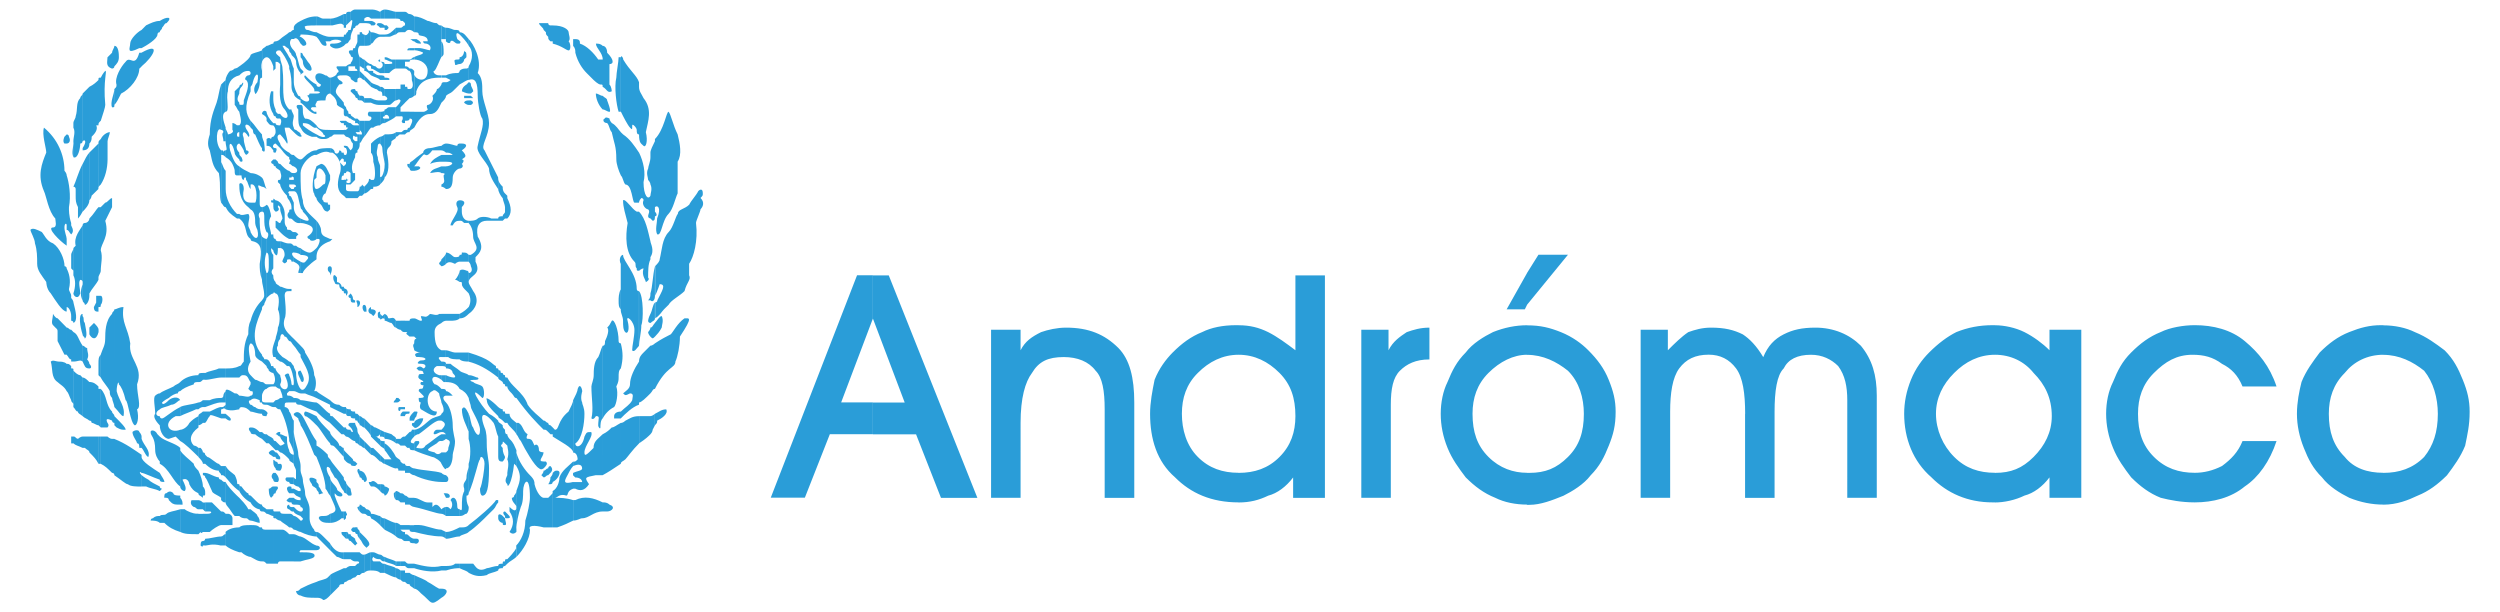
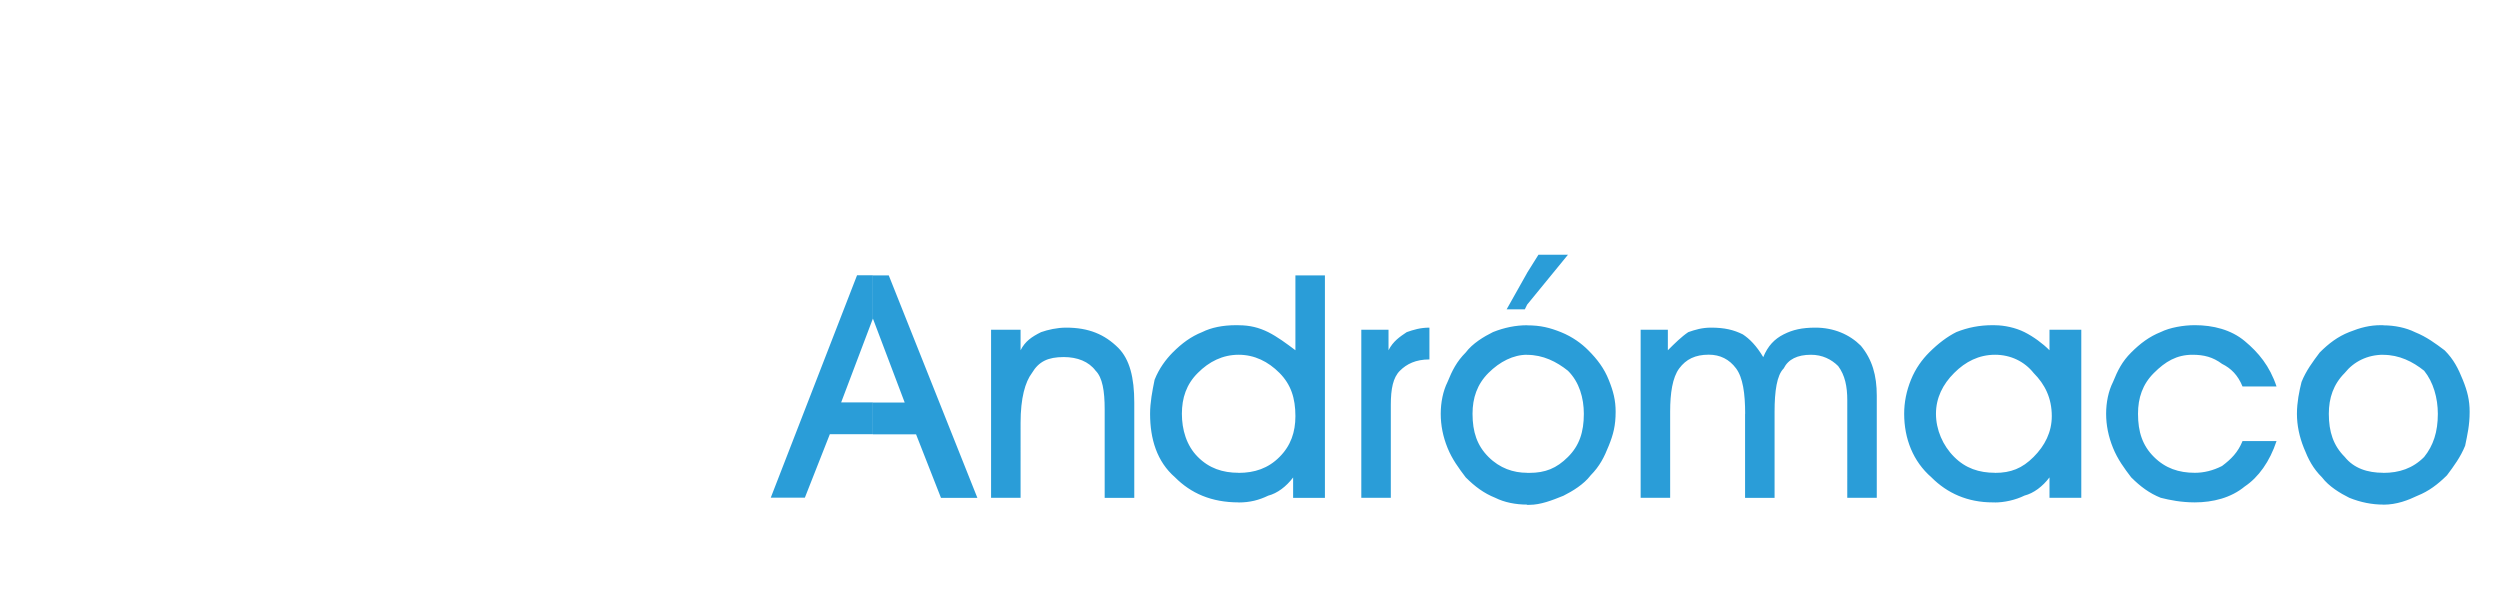
<svg xmlns="http://www.w3.org/2000/svg" version="1.1" id="Layer_1" x="0px" y="0px" viewBox="0 0 294 72" style="enable-background:new 0 0 294 72;" xml:space="preserve">
  <style type="text/css">
	.st0{fill:#819BD0;}
	.st1{fill:none;stroke:#000000;stroke-width:0.3;}
	.st2{opacity:0.12;fill:#FFFFFF;}
	.st3{fill:none;stroke:#FFFFFF;stroke-width:1.7;stroke-linecap:round;stroke-miterlimit:10;}
	.st4{fill:none;stroke:#FFFFFF;stroke-width:1.317;stroke-linecap:round;stroke-miterlimit:10;}
	.st5{opacity:0.54;}
	.st6{fill:#FFFFFF;}
	.st7{opacity:0.62;}
	.st8{fill:none;stroke:#FFFFFF;stroke-width:1.168;stroke-linecap:round;stroke-miterlimit:10;}
	.st9{opacity:0.58;}
	.st10{fill:none;stroke:#FFFFFF;stroke-miterlimit:10;}
	.st11{fill:none;stroke:#FFFFFF;stroke-width:0.779;stroke-miterlimit:10;}
	.st12{fill:#A1C11A;}
	.st13{opacity:0.15;fill:#819BD0;}
	.st14{opacity:0.1;fill-rule:evenodd;clip-rule:evenodd;fill:#A1C11A;}
	.st15{opacity:0.1;fill-rule:evenodd;clip-rule:evenodd;fill:#B2BFE3;}
	.st16{clip-path:url(#SVGID_00000009579885751738766610000001487609213166077857_);fill:#A1C11A;}
	.st17{opacity:0.3;clip-path:url(#SVGID_00000009579885751738766610000001487609213166077857_);}
	.st18{clip-path:url(#SVGID_00000014603323470970124770000013111604714790726843_);fill:#FFFFFF;}
	.st19{clip-path:url(#SVGID_00000009579885751738766610000001487609213166077857_);fill:#FFFFFF;}
	
		.st20{clip-path:url(#SVGID_00000016057599998434699430000017193409634386382476_);fill:none;stroke:#5082C3;stroke-width:1.2;stroke-linecap:round;stroke-linejoin:round;}
	
		.st21{clip-path:url(#SVGID_00000016057599998434699430000017193409634386382476_);fill:none;stroke:#5082C3;stroke-width:1.2;stroke-linecap:round;stroke-linejoin:round;stroke-dasharray:4.934,4.934;}
	.st22{fill-rule:evenodd;clip-rule:evenodd;fill:#E0EEE0;}
	.st23{fill-rule:evenodd;clip-rule:evenodd;fill:#FFEA00;}
	.st24{fill-rule:evenodd;clip-rule:evenodd;fill:#FFFFFF;}
	.st25{fill-rule:evenodd;clip-rule:evenodd;fill:#26231E;}
	.st26{fill-rule:evenodd;clip-rule:evenodd;fill:#6186C4;}
	.st27{fill-rule:evenodd;clip-rule:evenodd;fill:#908C8B;}
	.st28{fill-rule:evenodd;clip-rule:evenodd;fill:#FFFCE4;}
	.st29{fill-rule:evenodd;clip-rule:evenodd;fill:#DC0D15;}
	.st30{opacity:0.5;}
	.st31{clip-path:url(#SVGID_00000127748885760803067260000006322006633529969835_);fill:#FFFFFF;}
	.st32{opacity:0.2;}
	.st33{opacity:0.75;clip-path:url(#SVGID_00000039838314558164398340000002233284717974267801_);}
	.st34{clip-path:url(#SVGID_00000090291332749839783350000013453352612110701958_);}
	.st35{clip-path:url(#SVGID_00000110458519912893799140000001780441510862415006_);}
	.st36{opacity:0.75;}
	.st37{clip-path:url(#SVGID_00000029021621632114255830000010572147284957825711_);}
	.st38{clip-path:url(#SVGID_00000003090323501608878090000013705875604847204508_);}
	.st39{clip-path:url(#SVGID_00000034077846301138443680000001200733051563033273_);}
	.st40{opacity:0.3;}
	.st41{clip-path:url(#SVGID_00000152986755635171430610000005365111570547133588_);fill:#787372;}
	.st42{clip-path:url(#SVGID_00000058561819962859825310000007240630660225435316_);fill:#787372;}
	.st43{clip-path:url(#SVGID_00000072263427090575268540000017332656944138813329_);fill:#787372;}
	.st44{fill:none;stroke:#FFF9CC;stroke-width:0.381;}
	.st45{fill:#FFF6B1;}
	.st46{fill:#DF194D;}
	
		.st47{clip-path:url(#SVGID_00000082352574497779697740000016843353462725153202_);fill:url(#SVGID_00000116931747365133716240000010079794577187301026_);}
	.st48{clip-path:url(#SVGID_00000124880600165412524010000012578459895188440999_);fill:#DC545A;}
	.st49{fill:#FFD932;}
	.st50{fill:#FFFEFA;}
	.st51{clip-path:url(#SVGID_00000153690584380029036230000007119833127680687745_);fill:#FFFCF1;}
	.st52{clip-path:url(#SVGID_00000158745163491568830950000006411998274328068744_);fill:#FFFCF1;}
	.st53{clip-path:url(#SVGID_00000174596317132644247040000011713216983268894365_);fill:#5E5A57;}
	
		.st54{clip-path:url(#SVGID_00000008858818486931371520000010867139958484179096_);fill:url(#SVGID_00000075854181880775230780000001919255018699282825_);}
	.st55{clip-path:url(#SVGID_00000029028912975884827700000013830526832177619109_);fill:#DC545A;}
	.st56{clip-path:url(#SVGID_00000062185072220543053650000011505945526281963660_);fill:#FFFCF1;}
	.st57{clip-path:url(#SVGID_00000160888551728005329870000008552704000175173287_);fill:#FFFCF1;}
	.st58{clip-path:url(#SVGID_00000114755914275142121200000010004219157597928097_);fill:#5E5A57;}
	
		.st59{clip-path:url(#SVGID_00000045583040023001836950000000726285140560197013_);fill:url(#SVGID_00000107553886622349711090000017177479906150490764_);}
	.st60{fill:#1A1915;}
	.st61{clip-path:url(#SVGID_00000068679374225270407950000014994612574102701213_);}
	.st62{clip-path:url(#SVGID_00000142133634668785076970000007140559750531601301_);}
	.st63{opacity:0.4;}
	.st64{opacity:0.75;clip-path:url(#SVGID_00000003104459259852614700000011519705871287903410_);}
	.st65{clip-path:url(#SVGID_00000023279465766017044430000001701742740639101065_);}
	.st66{clip-path:url(#SVGID_00000077322376099994996180000003121101632948863384_);}
	.st67{fill-rule:evenodd;clip-rule:evenodd;fill:#B2BFE3;}
	.st68{opacity:0.08;}
	.st69{clip-path:url(#SVGID_00000142170356879107735550000001278017414189323161_);}
	.st70{fill:none;stroke:#5C84C3;stroke-width:2.347;stroke-linecap:round;stroke-linejoin:round;stroke-dasharray:9.65,9.65;}
	.st71{fill:none;stroke:#A1C11A;stroke-width:2;stroke-miterlimit:10;}
	.st72{fill:none;stroke:#819BD0;stroke-width:2;stroke-miterlimit:10;}
	.st73{opacity:0.5;fill:#B2BFE3;}
	.st74{fill:#A3C962;}
	.st75{clip-path:url(#SVGID_00000029042016028555734710000011604604957488904329_);fill:#819BD0;}
	.st76{clip-path:url(#SVGID_00000170979728409537947880000017237100152220312229_);fill:#819BD0;}
	.st77{clip-path:url(#SVGID_00000130642271938723363950000017237421840567924125_);fill:#819BD0;}
	.st78{clip-path:url(#SVGID_00000052814446152314050910000009355726309842412211_);fill:#819BD0;}
	.st79{fill:none;stroke:#A1C11A;stroke-miterlimit:10;}
	.st80{opacity:0.08;fill:#819BD0;stroke:#A1C11A;stroke-width:2;stroke-miterlimit:10;}
	.st81{fill-rule:evenodd;clip-rule:evenodd;fill:#2A9DD8;}
	.st82{fill:#5C84C3;}
	.st83{fill:none;stroke:#FFFFFF;stroke-width:2.534;stroke-linecap:round;stroke-miterlimit:10;}
	.st84{clip-path:url(#SVGID_00000039109558630093773000000017985768878371848108_);fill:#DC545A;}
	.st85{clip-path:url(#SVGID_00000160152199570998770550000009907694723682419132_);fill:#FFFCF1;}
	.st86{clip-path:url(#SVGID_00000026137834872733668970000004301838946132598691_);fill:#FFFCF1;}
	.st87{clip-path:url(#SVGID_00000060024234839787735400000012729041940489262747_);fill:#A1C11A;}
	.st88{opacity:0.3;clip-path:url(#SVGID_00000060024234839787735400000012729041940489262747_);}
	.st89{clip-path:url(#SVGID_00000160873357040508538620000014768439696238222779_);fill:#FFFFFF;}
	.st90{clip-path:url(#SVGID_00000060024234839787735400000012729041940489262747_);fill:#FFFFFF;}
	
		.st91{clip-path:url(#SVGID_00000027566212959755887060000004301305768319970694_);fill:none;stroke:#5082C3;stroke-width:1.2;stroke-linecap:round;stroke-linejoin:round;}
	
		.st92{clip-path:url(#SVGID_00000027566212959755887060000004301305768319970694_);fill:none;stroke:#5082C3;stroke-width:1.2;stroke-linecap:round;stroke-linejoin:round;stroke-dasharray:4.934,4.934;}
	.st93{clip-path:url(#SVGID_00000075129376993392541930000010805246617330225541_);fill:#FFFFFF;}
	.st94{opacity:0.75;clip-path:url(#SVGID_00000023277630412842480430000010202162685309942463_);}
	.st95{clip-path:url(#SVGID_00000077316367107497451490000004010397277344352956_);}
	.st96{clip-path:url(#SVGID_00000173848165454664219960000012352337066856094376_);}
	.st97{clip-path:url(#SVGID_00000039096424071998388030000018400286781105305503_);}
	.st98{clip-path:url(#SVGID_00000159434372038946066180000012655587883326588575_);}
	.st99{clip-path:url(#SVGID_00000021116594003523416150000016983183991957907332_);}
	.st100{clip-path:url(#SVGID_00000103265693880589085860000009825745444933978511_);fill:#787372;}
	.st101{clip-path:url(#SVGID_00000125582940795201288650000006427807003027928746_);fill:#787372;}
	.st102{clip-path:url(#SVGID_00000179605569592283446910000015706647680455568268_);fill:#787372;}
	
		.st103{clip-path:url(#SVGID_00000167360421644711469790000006766528731496941973_);fill:url(#SVGID_00000134947519181651585900000016628799084620057730_);}
	.st104{clip-path:url(#SVGID_00000059289058726675439090000002029474005224218790_);fill:#DC545A;}
	.st105{clip-path:url(#SVGID_00000018238391182825643700000007926945560317157789_);fill:#FFFCF1;}
	.st106{clip-path:url(#SVGID_00000052802112663623155790000011331784501464497286_);fill:#FFFCF1;}
	.st107{clip-path:url(#SVGID_00000101102487874678556680000009903227756954964635_);fill:#5E5A57;}
	
		.st108{clip-path:url(#SVGID_00000059272805245254459710000017414696128347076792_);fill:url(#SVGID_00000055679410172006571770000003879774064471559831_);}
	.st109{clip-path:url(#SVGID_00000008122824243750926680000007014235442115389095_);fill:#DC545A;}
	.st110{clip-path:url(#SVGID_00000121969530581577020850000013273086801628983945_);fill:#FFFCF1;}
	.st111{clip-path:url(#SVGID_00000068667947072085281440000012039742867965639345_);fill:#FFFCF1;}
	.st112{clip-path:url(#SVGID_00000013908678428662687000000013558690049389088408_);fill:#5E5A57;}
	
		.st113{clip-path:url(#SVGID_00000032608664781506841890000006982748699256288396_);fill:url(#SVGID_00000039117345056845918720000011492328169862054037_);}
	.st114{clip-path:url(#SVGID_00000025438353276396811160000003599783943588784569_);}
	.st115{clip-path:url(#SVGID_00000167396522572269051480000016503246224238150843_);}
	.st116{opacity:0.75;clip-path:url(#SVGID_00000101074600287971202500000007424810168576326585_);}
	.st117{clip-path:url(#SVGID_00000034789372825196599280000003146387555743754881_);}
	.st118{clip-path:url(#SVGID_00000181773072115537543110000009472912998262901149_);}
	.st119{clip-path:url(#SVGID_00000044871009771669979620000006665885365169202305_);fill:#DC545A;}
	.st120{clip-path:url(#SVGID_00000072258227086170073470000003899758800655159198_);fill:#FFFCF1;}
	.st121{clip-path:url(#SVGID_00000010297010290960119740000011775012936395907978_);fill:#FFFCF1;}
</style>
  <g>
-     <path class="st81" d="M77.02,50.01c0.26-0.28,0.26-0.28,0.26-0.54c0.54-0.26,1.34-0.8,1.07-1.33c-0.54,0-0.81,0.27-1.34,0.53V50.01   z M77.02,45.73v-5.35c0.8-0.54,1.34-0.79,1.87-1.07c0.26-0.26,0.8-1.33,1.6-1.87c0.54,0,1.07-0.27-0.53,2.14   c0,1.07-0.27,2.4-0.53,2.93C79.42,43.33,78.36,43.05,77.02,45.73 M77.02,39.59c0.26-0.28,0.53-0.54,0.8-1.07   c0-0.28,0.26-0.8,0-1.35c-0.27,0-0.54,0.54-0.8,0.8V39.59z M77.02,37.44c0.53-0.27,0.8-0.8,1.07-1.07   c0.27-0.27,0.27-0.27,0.54-0.53c0.27-0.53,1.34-1.06,1.87-1.61c0.27-1.07,0.8-1.33,0.54-1.86v-1.35c0.54-0.79,1.07-2.67,0.81-4.81   c0-0.26,0.53-1.34,0.53-1.6c0.27-0.27,0.53-0.8,0-1.33c0.27-0.28,0.27-0.28,0.27-0.54c0-0.53-0.27-0.53-0.53-0.27   c-0.27,0.54-0.81,1.07-1.07,1.6c-0.54,0.54-1.33,0.54-1.33,1.07c-0.27,0.27-0.54,1.6-1.07,2.13c-0.8,0.81-0.8,2.14-1.07,3.21   c0,0.27-0.27,0.54-0.53,0.81v3.48c0.26-0.54,0.53-1.35,0.53-1.35c0.81,0,0.27,0.8-0.27,1.88c0,0,0,0.26-0.26,0.26V37.44z    M77.02,25.43v-0.54C77.28,25.16,77.28,25.43,77.02,25.43 M77.02,24.36v-8.01c1.07-1.07,1.34-3.21,1.6-3.21   c0.27,0.26,0.53,1.6,1.07,2.66c0.27,1.07,0.53,2.41,0,3.21v3.73c-0.27,0.54-0.54,1.88-1.07,2.41c-0.8,0.8-0.8,2.66-1.34,2.4   c-0.26-0.53,0-1.34,0-1.87C77.82,24.36,77.28,24.09,77.02,24.36 M76.49,51.07c0.26-0.26,0.26-0.53,0.26-0.53l0.27-0.53v-1.35   c0,0-0.27,0.27-0.53,0.27V51.07z M77.02,16.35v8.01v0.27v0.26v0.54c0,0.26,0,0.53-0.27,0.53l-0.26-0.27v-2.68   c0-0.27,0.26-0.79,0-1.33v-3.75c0-0.26,0.26-0.79,0.53-1.33V16.35z M77.02,31.31v3.48c0,0.53-0.27,0.79-0.53,0.53v-0.81   C76.75,33.71,76.75,32.38,77.02,31.31 M77.02,35.58c-0.27,0.27-0.27,0.8-0.53,1.34v1.07c0.26-0.26,0.53-0.26,0.53-0.54V35.58z    M77.02,37.98v1.61c-0.27,0.26-0.27,0.26-0.53,0v-1.07C76.75,38.52,76.75,38.25,77.02,37.98 M77.02,40.38v5.35   c-0.27,0-0.27,0.27-0.53,0.53v-5.61C76.75,40.65,77.02,40.38,77.02,40.38 M76.49,30.5v-2.13c0,0.26,0.53,1.07,0,1.87V30.5z    M75.15,52.14L75.15,52.14c0.8-0.53,1.07-0.8,1.34-1.07v-2.13h-0.27h-1.07V52.14z M76.49,17.95v3.75c0-0.27-0.27-0.54-0.27-0.54   c0-0.27-0.27-0.8,0-1.33c0-0.26,0.27-0.8,0.27-1.33V17.95z M76.49,23.02c-0.27,0.54-0.81,0-0.81-1.6c0.27-1.07,0-2.4-0.53-3.48   v5.88c0,0,0-0.27,0.27-0.53c0,0,0.26,0,0.26,0.26c-0.26,0.53,0.27,1.07,0.54,1.07c0.27,0.26,0,0.53,0,0.8   c0,0.26,0.27,0.26,0.27,0.26V23.02z M76.49,28.37v2.13c-0.27,0.54-0.27,1.34-0.27,2.14c0.27,0.28-0.27,0.54-0.27,0.54   c0-0.26-0.54-0.79-0.27-1.61c-0.26,0-0.53,0.28-0.53,0.28v-6.95C75.95,25.7,76.22,27.29,76.49,28.37 M76.49,34.51v0.81h-0.27   C76.49,35.04,76.49,34.79,76.49,34.51 M76.49,36.91v1.07c0,0-0.27,0-0.27-0.26C76.22,37.72,76.22,37.44,76.49,36.91 M76.49,38.52   v1.07c0,0-0.27-0.28-0.27-0.54C76.22,39.05,76.49,38.78,76.49,38.52 M76.49,40.65v5.61c-0.54,0.54-1.07,1.07-1.34,1.07v0.27v-5.07   c0-0.54,0.27-0.81,0.53-1.07C75.95,41.19,76.22,40.91,76.49,40.65 M75.15,40.65v-6.41c0.53,0.54,0.53,3.48,0.27,4   C75.42,39.05,75.15,40.12,75.15,40.65 M75.15,15.81V9.67v0.54c0,0.53,0.27,0.79,0.53,1.33c1.07,1.33,0.54,2.67,0.27,4   c0.27,1.07,0,1.87-0.27,1.61C75.42,16.88,75.15,16.88,75.15,15.81 M73.01,54.54c0-0.27,0.27-0.27,0.54-0.53   c0.27-0.28,0.8-1.07,1.61-1.87v-3.2c-0.8,0-1.07,0.27-1.61,0.53c-0.27,0.27-0.54,0.27-0.54,0.27V54.54z M75.15,9.67v6.14   c-0.27,0-0.27-0.26-0.27-0.53c0-0.27-0.53-0.8-0.53-0.54c0,0.54,0,0.54-0.26,0.27c-0.27-0.27-0.81-1.33-1.07-1.87V6.73   c0-0.27,0.27,0,0.27,0.27C74.08,8.34,74.88,8.86,75.15,9.67 M75.15,17.95c-0.53-0.79-1.07-1.6-1.87-2.14l-0.27-0.26v5.08   c0.27,0.26,0.27,0.8,0.54,1.07c0.8,0,0.8,2.13,1.07,2.13h0.53V17.95z M75.15,24.89v6.95c-0.27,0-0.27,0-0.27-0.28   c-0.27-0.26,0-0.53-0.27-0.79c-1.07-1.07-1.07-2.95-0.8-4.54c-0.27-1.07-0.54-1.87-0.54-2.67c0.27-0.26,1.07,1.07,1.61,1.33H75.15z    M75.15,34.24c-0.27,0-0.27-0.26-0.27-0.26c0-1.87-1.61-3.21-1.61-4.01c-0.27,0-0.53,0.53-0.27,1.07v0.8v0.8v0.54v0.81v2.4   c0,0.54,0.27,0.8,0.27,1.35c0,0.53,0,1.06,0.27,1.33c0.27,0.26,0.54-0.28,0.27-1.33c-0.27-0.81,0.8,0,0.8,1.06   c0,0.81-0.27,1.88-0.27,2.41c0.27,0.27,0.53-0.27,0.8-0.53V34.24z M75.15,42.52v5.07c-0.8,0.27-1.61,1.07-2.14,1.61V48.4   c0.54-0.53,1.07-0.8,1.34-1.34c0-0.26,0.27-0.8-0.26-0.8c-0.54,0.27-0.54,0.27-0.81,0c0.27-0.26,0.81-0.53,0.81-1.07   C74.08,44.4,74.61,43.33,75.15,42.52 M73.01,43.33v-2.94C73.28,41.46,73.28,42.26,73.01,43.33 M70.87,60.15h0.53   c0.54,0,1.07-0.54,0.27-0.81c-0.27-0.26-0.54-0.26-0.8-0.26V60.15z M70.87,55.88c0.53-0.27,1.34-0.8,2.14-1.34v-4.81   c-0.53,0.28-0.79,0.54-1.07,0.54c-0.27,0.27-0.54,0.54-1.07,0.8V55.88z M73.01,6.73v6.41h-0.26c-0.27-0.81-0.53-2.93-0.27-4.01   c0-0.54,0.27-1.87,0.27-2.4H73.01z M73.01,15.54v5.08c-0.26-0.54-0.53-1.34-0.53-1.87c0-1.6-0.26-1.87-0.54-3.21   c-0.27-0.26-0.27-0.8-0.54-1.07c-0.53,0-0.53-0.53-0.26-0.53c0,0,0-0.27,0.54,0c0,0.26,0.27,0.53,0.27,0.53   C72.48,14.74,72.75,15.28,73.01,15.54 M73.01,31.84v0.8V31.84z M73.01,33.98v2.4c-0.26-0.27-0.26-0.53-0.26-1.06   C72.75,35.04,72.75,34.51,73.01,33.98 M73.01,40.38v2.94c-0.26,0.26-0.26,0.54-0.26,1.07c0,0.27,0,0.53-0.27,1.06   c0.27,0.81,0,2.14-0.26,2.42c-0.54,0.26-1.07,0.79-1.34,1.34v-8.55c0.27,0,0.27-0.27,0.27-0.54c0.26-0.53,0.54-1.34,0.26-1.6   c0.27-0.28,0.27-0.28,0.54-0.8c0.27-0.28,0.8,1.06,0.8,2.4C72.75,40.38,73.01,40.38,73.01,40.38 M73.01,48.4   c-0.53,0-0.79,0.26-0.79,0.54v0.27h0.79V48.4z M70.87,12.87v-1.6c0.27,0.27,0.53,0.27,0.53,0.54c0,0,0.54,1.34,0.27,1.34   C71.4,13.14,71.14,12.87,70.87,12.87 M70.87,10.21V5.39c0.27,0,0.53,0.28,0.53,0.81c0.81,0.81,0.81,1.34,0.27,1.34v2.4   c0.27,0.27,0.27,0.8,0.27,0.8C71.4,11,71.4,10.47,70.87,10.21 M67.4,61.22c0.54,0,0.8-0.27,1.07-0.27c0.8,0,1.33-0.8,2.4-0.8v-1.07   c-1.07-0.54-2.14-0.8-3.21-0.27H67.4V61.22z M67.4,57.47h0.26c0.54,0.28,1.07,0.28,1.61-0.53c-0.54-0.8-0.54-0.8,0.8-1.06h0.8   v-4.81c-0.53,0.54-1.07,0.8-1.07,1.61c-0.8,0.8-1.07,1.06-1.07,0.53c0-0.8,1.07-1.86,0.8-2.4c-0.54,0-0.54,0-0.8,0.54   c-0.26,1.33-1.07,1.33-1.07,0.8c0.81-0.53,1.07-2.4,1.07-3.47c0-0.79-0.26-1.07-0.26-1.33c-0.27-0.53,0-1.33,0-1.33   c0-0.27-0.27-1.07-0.54-0.27c0,0.27-0.27,0.8-0.54,1.33v6.14c0.54,0,0.54,0.81,0.54,0.81c-0.27,0.26-0.27,0.26-0.54,0.26v0.53   c0.54-0.26,1.07-0.26,1.07,0.27c0,0.27-0.54,0.27-1.07,0.53v0.27l0.26,0.26c0.54,0,0.81,0.27,0.81,0.54H67.4V57.47z M70.87,5.39   v4.82c0-0.27,0-0.27-0.26-0.27c-0.26,0-0.8-0.53-0.8-0.53c-0.27-0.27-0.54-0.54-0.54-0.54L69,8.6c-0.53-0.53-1.07-1.33-1.34-2.4   c0-0.27,0-0.53-0.26-0.81V4.6h0.26c0.54,0,0.54,0.26,0.54,0.53C69,5.39,69.81,6.2,70.35,7h0.53c0-0.81-0.8-1.34-0.8-1.87   C70.35,5.13,70.61,5.13,70.87,5.39 M70.87,11.27v1.6c-0.53-0.54-0.8-1.33-0.8-1.87C70.35,11,70.61,11.27,70.87,11.27 M70.87,40.65   v8.55c-0.26,0.26-0.26,0.8-0.26,1.06c0,0.27-0.26,0-0.26-0.26c0-0.8,0.26-1.07-0.27-1.07c0,0-0.27,0.53-0.53,0.27   c0.27-1.07,0-2.4,0-3.75c0-0.26,0.27-0.79,0.27-1.33c0-0.53,0-1.6,0.54-2.13C70.61,41.46,70.61,41.19,70.87,40.65 M65,62.02h0.54   c0.8-0.27,1.33-0.53,1.87-0.8v-2.4c-0.8-0.28-1.61-0.28-2.14-0.28c0.27,0,0.53-0.53,1.33-0.26c0.27,0,0-0.53,0.8-0.81v-0.79   c-1.07,0.26-1.07,0-0.8-0.54c0.27-0.53,0.54-1.06,0.8-1.33v-0.53c-0.54,0.53-1.34,1.07-1.61,1.86c0,0.54-0.26,1.33-0.8,1.61V62.02z    M67.4,47.06c0,0.27-0.27,0.81-0.54,1.34c-1.33,1.07-1.07,2.14-1.6,2.14L65,50.27v1.07c0.8,0.53,2.4,1.33,2.4,1.86V47.06z    M67.4,4.6v0.79V5.13V4.6z M67.4,55.61v0.27V55.61z M65,56.68v-1.07c0.27-0.26,0.27-0.26,0.54-0.26c0,0,0.26,0,0.26,0.26   C65.8,55.88,65.53,56.41,65,56.68 M65,5.13V2.99c1.34,0,1.87,0.54,1.87,0.8c0,0.26,0.27,0.81,0,1.07c0.27,0.27,0.27,1.07,0,1.07   S66.07,5.39,65,5.13 M64.73,62.02H65v-4.27c0,0.26,0,0.26-0.27,0.53V62.02z M65,50.27l-0.27-0.26v1.06H65v0.27V50.27z M65,2.99   v2.14V4.86h-0.27V2.99H65z M65,55.61v1.07c0,0,0,0.26-0.27,0.26v-0.8C64.73,56.14,65,55.88,65,55.61 M64.73,55.61v-0.8   C65,55.08,65,55.35,64.73,55.61 M64.47,62.02h0.26v-3.74l-0.26,0.26V62.02z M64.73,50.01c0,0-0.26,0-0.26-0.28v1.07l0.26,0.26   V50.01z M64.73,2.99v1.87c-0.26-0.26-0.26-0.26-0.26-0.53V2.72C64.47,2.99,64.73,2.99,64.73,2.99 M64.73,54.81v0.8l-0.26,0.27v-0.8   C64.47,54.81,64.73,54.81,64.73,54.81 M64.73,56.14v0.8h-0.26C64.47,56.94,64.73,56.68,64.73,56.14 M63.93,62.02h0.54v-3.48h-0.54   V62.02z M64.47,49.73c-0.27,0-0.27-0.27-0.54-0.27v1.07c0.27,0,0.27,0,0.54,0.27V49.73z M64.47,2.72v1.61   C64.2,4.06,64.2,4.06,64.2,3.79l-0.27-0.27v-0.8H64.47z M64.47,55.08v0.8c-0.27,0-0.27,0.26-0.54,0.26v-0.79   C64.2,55.35,64.2,55.08,64.47,55.08 M63.93,55.08c0.27-0.27,0.54-0.54,0.27-0.8h-0.27V55.08z M60.73,65.49   c0.8-0.79,1.6-2.14,1.6-3.2c-0.27-0.54,0.54-0.54,1.6-0.27v-3.48c-0.27,0-0.8-0.53-1.07-1.6c0-0.26,0-0.53-0.54-1.06   c-0.54-0.53-1.34-1.61-1.6-2.68v-0.26v1.86c0.8,1.33,0.26,2.14,0,2.95v4.54c0-0.8,0.26-1.87,0.53-2.68   c0.27-0.53,0.27-1.33,0.27-1.86c0-1.07,0.8-2.14,0.8,0.79c0,0.54-0.27,1.88-0.54,2.68c0,1.33-0.54,2.4-1.07,2.93V65.49z    M63.93,49.47c-0.54-0.53-1.33-1.07-1.87-1.87c-0.27-0.79-0.8-1.34-1.33-1.87v1.07c1.33,1.86,2.4,2.93,3.2,3.73V49.47z M63.93,2.72   v0.8c0-0.26-0.54-0.54-0.54-0.8H63.93z M63.93,54.27v0.8c0,0-0.27,0.27-0.54,0c-0.53-0.27-1.6-2.13-2.14-3.21   c-0.27-0.26-0.27-0.53-0.53-0.8v-1.33h0.26c0.54,0.28,0.54,1.07,1.07,1.33c0,0-0.27,0.54,0,0.54c0.54,0,0.54,0.26,0.8,0.79   c0.26-0.26,0.53,0,0.53,0.54c0,0.26,0.54,0.26,0.54,0.26C63.93,53.74,63.13,54.27,63.93,54.27 M63.93,55.35v0.79l-0.27-0.26   C63.66,55.88,63.93,55.61,63.93,55.35 M59.66,66.29c0.26-0.27,0.8-0.53,1.07-0.8v-1.33v0.26c-0.27,0.54-0.81,1.07-1.07,1.34V66.29z    M60.73,45.73c-0.54-0.54-0.81-0.8-1.07-1.33v1.06c0,0.28,0.26,0.54,0.53,0.81c0.27,0.27,0.27,0.54,0.54,0.54V45.73z M59.66,25.7   c0.53-0.54,0.53-1.34,0-2.4v-0.28V25.7z M60.73,49.73v1.33c-0.27-0.53-0.81-0.8-1.07-1.33v-1.07h0.26   C59.92,49.21,60.46,49.47,60.73,49.73 M60.73,52.94v1.86l-0.27-0.26c-0.27,2.4-0.8,2.93-0.8,2.4v-1.06v-0.27   c0-0.26,0.26-1.07,0-1.6c0.26-0.81,0-1.34,0-1.61v-1.33c0,0.27,0.26,0.54,0.26,0.54C60.46,52.14,60.46,52.4,60.73,52.94    M60.73,57.75v4.54v0.26c-0.27,0.27-0.54,0.27-0.81,0c0.54-0.81,0.54-1.61,0-2.4v-0.54c0.54,0.54,0.81,0.54,0.81,0   c0-0.27-0.54-0.53-0.54-1.07c0,0,0.27,0,0.27-0.26C60.46,58.28,60.73,58.01,60.73,57.75 M59.66,60.95L59.66,60.95   c0.53,0,0.26-0.27,0-0.53V60.95z M59.39,66.56l0.27-0.27v-0.53c-0.27,0-0.27,0-0.27,0.26V66.56z M59.66,44.4   c-0.27,0-0.27,0-0.27-0.28v1.07c0,0.26,0,0.26,0.27,0.26V44.4z M59.39,25.7h0.27v-2.68l-0.27-0.27v1.61v0.53V25.7z M59.66,48.66   v1.07h-0.27V48.4C59.39,48.66,59.39,48.66,59.66,48.66 M59.66,51.07v1.33l-0.27-0.26v-1.6C59.39,50.8,59.39,51.07,59.66,51.07    M59.66,55.88v1.06C59.39,56.68,59.39,56.41,59.66,55.88 M59.66,60.42v0.53c-0.27,0-0.27,0-0.27-0.27v-0.53L59.66,60.42z    M59.39,61.75v-0.8C59.39,61.22,59.66,61.75,59.39,61.75 M59.12,66.82c0,0,0-0.26,0.27-0.26v-0.54c-0.27,0-0.27,0-0.27,0.27V66.82z    M59.39,44.12c-0.27,0-0.27-0.26-0.27-0.26v1.07c0,0,0,0.27,0.27,0.27V44.12z M59.12,25.96l0.27-0.27v-0.81   c0,0.27-0.27,0.27-0.27,0.54V25.96z M59.39,22.75c-0.27-0.27-0.27-0.53-0.27-0.8v1.34c0,0.26,0.27,0.79,0.27,1.06V22.75z    M59.39,48.4v1.33l-0.27-0.27v-1.33C59.12,48.4,59.12,48.4,59.39,48.4 M59.39,50.54v1.6c-0.27-0.27-0.27-0.27-0.27,0v-2.13   C59.12,50.27,59.12,50.27,59.39,50.54 M59.39,60.15v0.53C59.12,60.42,59.12,60.15,59.39,60.15 M59.39,60.95l-0.27-0.27v0.81   c0,0.26,0,0.26,0.27,0.26V60.95z M59.12,54.27v-1.6c0,0.27,0,0.53,0.27,1.06C59.39,54.01,59.12,54.27,59.12,54.27 M58.59,67.09   c0-0.27,0.27-0.27,0.53-0.27v-0.53c-0.26,0-0.53,0-0.53,0.27V67.09z M59.12,43.86c-0.26,0-0.26,0-0.26-0.27c0,0-0.27,0-0.27-0.26   v1.07c0,0.27,0.27,0.27,0.53,0.53V43.86z M58.59,25.96h0.53v-0.53c-0.26,0-0.53,0-0.53,0.26V25.96z M59.12,21.96   c-0.26-0.26-0.53-0.53-0.53-1.07v1.35c0,0.26,0.27,0.79,0.53,1.07V21.96z M59.12,48.13v1.33c-0.26-0.26-0.53-0.26-0.53-0.53v-1.07   C58.59,47.87,58.86,48.13,59.12,48.13 M59.12,50.01v2.13c-0.26,0.26-0.26,0.26,0,0.54v1.6c-0.26,0-0.53,0-0.53-0.54v-2.4v-1.87   C58.59,49.73,58.86,49.73,59.12,50.01 M59.12,60.68v0.81c-0.26,0-0.53-0.27-0.53-0.54v-0.27C58.59,60.42,58.86,60.42,59.12,60.68    M58.59,59.09v-0.27V59.09z M55.12,67.37c0.53,0.26,1.07,0.53,2.13,0.26c0.27-0.26,0.8-0.26,1.34-0.54v-0.53   c-0.54,0-1.07,0.26-1.34,0.26c-1.07,0.54-1.33-0.26-1.6-0.53h-0.53V67.37z M58.59,43.33c-0.27,0-0.27,0-0.27-0.28   c-0.54-0.26-0.54-0.79-3.21-1.59v1.07c1.07,0.27,2.13,0.8,3.47,1.87V43.33z M55.12,36.91c0.8-0.54,1.34-1.6,0.53-2.67   c-0.27-0.54-0.53-0.8-0.53-1.07v1.34c0.26,0.54,0.26,1.07,0,1.6V36.91z M55.12,33.17c0-0.79,1.61-0.79,0.8-2.4v-0.53   c0.54-0.54,1.07-1.07,0.26-2.42c-0.26-1.32,0.27-1.86,1.07-1.86h1.34V25.7h-0.8c-0.54-0.26-1.33-0.26-1.61,0   c-0.26,0.27-0.8,0.27-1.07,0.27v0.26c0.26,0.28,0.53,0.81,0.53,1.6c0,0.81,1.07,1.35-0.27,2.14h-0.26v0.8   c0.26,0.26,0.26,0.54,0.26,0.54c0.27,0.53,0,0.8-0.26,0.8V33.17z M58.59,20.88c-0.54-1.06-1.34-2.66-1.61-3.2   c-0.53-0.53,0.53-1.6,0.53-3.21c0-1.07-0.79-2.67-0.79-3.74c0-0.8,0-1.61-0.54-2.14c0.54-1.59-0.53-3.47-1.07-4v0.79   c0.53,0.54,0.53,1.61,0,2.42v1.6c0.8-0.27,1.07,0.26,1.07,1.86c0,0.8,0.27,2.41,0.54,2.68c0.26,0.79-0.27,1.86-0.54,3.21   c-0.26,0.79,1.07,1.87,1.33,2.67c0,0.8,0.54,1.61,1.07,2.41V20.88z M58.59,47.87v1.07c-0.27-0.27-0.27-0.27-0.54-0.54   c-0.26-0.27-0.8-0.8-0.8-1.34C56.99,46.53,57.79,47.06,58.59,47.87 M58.59,49.47v1.87c-0.27-0.54-0.27-1.07-0.54-1.61   c-0.8-1.07-1.87-1.6-1.07,0.54c0.26,0.54,0.26,1.34,0.26,1.87c0,1.34,0.27,1.87,0.27,2.94c0,2.4-0.27,3.21-0.79,3.21   c0,0-0.27,0-0.27-0.81c0.27-0.53,0.53-2.4,0.53-2.93c0-0.81-0.53-1.07-0.53-0.53c-0.27,0.26-0.54,2.13-1.34,4v-3.21v-0.26   c0.26-0.81,0.26-2.14,0-2.93V50.8v-2.14c0.26,0.54,0.26,1.35,0.53,1.61c0.27,0.8,0.81,1.34,0.81,0.27c0-0.8-1.07-2.4-1.07-2.67   c0-0.27-0.26-0.81-0.26-1.07v-2.68c0.53,0,0.8,0.28,1.07,0.28c0.27,0.27-0.26,0.27-0.26,0.27c-0.27,0-1.07,0-0.27,0.26   c0.27,0.27,0.81,0.27,1.07,0.53c0.26,0.28,0.26,1.35,0,1.35c-1.87-1.88-0.27,0.79,0.79,1.86C58.05,48.94,58.32,49.21,58.59,49.47    M58.59,58.82v0.27c-0.27,0.26-0.27,0.53-0.54,0.8c0,0-0.54,0.53-0.8,0.79c-0.26,0.27-1.33,1.34-2.13,1.87v-0.81   c1.07-0.8,2.93-2.4,3.21-2.93H58.59z M58.59,60.68L58.59,60.68v0.27V60.68z M55.12,12.34v-0.53h0.26c0.54,0.27,0,0.53,0,0.53H55.12   z M55.12,11.54v-0.27h0.26l0.27,0.27H55.12z M55.12,11V9.67c0,0,0.26,0,0.26,0.27c0,0.27,0.27,0.53,0.27,0.8L55.38,11H55.12z    M54.05,66.82c0.53,0.27,0.8,0.27,1.07,0.54v-1.07h-1.07V66.82z M55.12,41.46h-1.07v0.8c0.26,0.26,0.8,0.26,1.07,0.26V41.46z    M54.05,37.44c0.53,0,0.8-0.27,1.07-0.53v-0.81c-0.26,0.27-0.54,0.54-1.07,0.81V37.44z M55.12,33.17L55.12,33.17v-1.07   c0,0,0-0.27-0.26-0.27c0,0-0.54-0.28-0.8,0v1.33c0.26,0,0.26,0,0.26,0.27c0,0.27,0.27,0.54,0.54,0.8l0.26,0.27V33.17z M55.12,4.6   c-0.26-0.27-0.54-0.81-1.07-0.81v0.26c0.26,0.27,0.8,0.8,1.07,1.33V4.6z M55.12,7.8v1.6c-0.26,0-0.54,0.26-1.07,0.53v-1.6   c0.26-0.27,0.53-0.27,0.8-0.27C54.85,8.06,55.12,8.06,55.12,7.8 M55.12,9.67l-0.26,0.27c0,0-0.54,0.27-0.54,0.8   c0,0,0.54,0.26,0.8,0.26V9.67z M55.12,11.54h-0.54v-0.27h0.54V11.54z M55.12,11.81v0.53c-0.26,0-0.54-0.26-0.54-0.26   S54.58,11.81,55.12,11.81 M55.12,25.96v0.26h-0.54c-0.27-0.26-0.27-0.26-0.53-0.26v-2.41c0.53,0,0.8,0.27,0.26,0.8v0.53   C54.31,25.43,54.58,25.96,55.12,25.96 M55.12,29.97v0.8h-1.07v-0.8c0.26,0,0.26,0,0.26-0.27C54.85,29.7,54.85,29.7,55.12,29.97    M55.12,44.12v2.68c-0.26-0.54-0.54-0.81-1.07-1.07v-2.14C54.31,43.86,54.85,43.86,55.12,44.12 M55.12,48.66v2.14   c-0.26-0.79-0.8-1.6-0.8-2.67C54.58,47.6,54.85,48.13,55.12,48.66 M55.12,54.81v3.21c0,0,0,0.27-0.26,0.27c0,0.54,0,0.8,0.26,1.33   c0,0.27,0,0.54-0.26,0.8c-0.27,0-0.27,0.26-0.8,0.26v-0.79c0.26,0.26,0.26,0,0.26-0.27c0-0.8,0-1.33,0.27-1.86v-0.28   c-0.27-0.79,0.27-0.79,0.27-1.33C54.85,55.61,55.12,55.08,55.12,54.81 M55.12,61.75v0.81c-0.26,0.27-0.8,0.27-1.07,0.53v-1.07h0.26   C54.58,62.02,54.85,62.02,55.12,61.75 M54.05,19.82v-2.94h0.26c0.54,0,0.8,0.27,0,0.8c0.8,0.81,0.27,0.81,0,1.07   c0.27,0,0.27,0.27,0,0.53C54.58,19.56,54.31,19.82,54.05,19.82 M54.05,7.53v-0.8c0.26,0,0.53-0.27,0.53-0.81   c0,0.27,0.27,0,0.27,0.54v0.27L54.58,7C54.58,7.26,54.31,7.53,54.05,7.53 M53.51,3.52c-0.27,0-0.53-0.26-1.07-0.26v1.6   c0.27,0.27,0.54,0.27,0.54,0c0.26-0.26,0.53,0.27,0.8,0.27h0.27c0.26-0.27,0-0.27-0.27-0.53c-0.27-0.81,0-0.81,0.27-0.54V3.79   C54.05,3.52,53.78,3.52,53.51,3.52 M52.45,67.09c0.79-0.27,1.33-0.27,1.61-0.27v-0.53h-0.54c-0.27,0.27-0.8,0.27-1.07,0.27V67.09z    M54.05,41.46h-0.54c-0.27,0-0.8-0.27-1.07-0.27v0.8h0.27c0.27,0.27,0.8,0.27,1.34,0.27V41.46z M52.45,37.72h0.54   c0.26,0,0.8,0,1.07-0.28v-0.53h-0.54h-1.07V37.72z M54.05,6.73v0.8c-0.27,0-0.54,0.27-0.54,0c0-0.27-0.27-0.53,0.27-0.53   C54.05,7,54.05,7,54.05,6.73 M54.05,8.34v1.6c-0.27,0.27-0.54,0.53-0.81,0.8C52.98,11,52.71,11,52.45,11.27V9.67   c0.27,0,0.54-0.26,0.54-0.26l-0.54-0.27V8.86c0.54-0.27,1.07-0.27,1.33-0.27C54.05,8.6,54.05,8.34,54.05,8.34 M54.05,16.88v2.94   c-0.27,0-0.81,0.53-0.81,1.06c0,1.07-0.26,1.35-0.79,1.35v-2.67c0.54,0,1.33-0.54,0-0.54v-0.8h0.79c-0.26-0.27-0.53-0.27-0.79-0.27   v-1.07c0.54,0,1.07,0.27,1.33,0.27C53.78,16.88,54.05,16.88,54.05,16.88 M54.05,23.56v2.41c-0.27,0-0.54,0-0.81,0.54h-0.26   c0-0.54,1.07-1.61,0.8-2.14C53.51,23.83,53.78,23.56,54.05,23.56 M54.05,29.97v0.8c0,0-0.27,0-0.54,0.26   c-0.53-0.26-0.8-0.26-1.07,0V29.7c0.54,0,0.79,0.54,1.07,0.54C53.78,30.24,54.05,30.24,54.05,29.97 M54.05,31.84v1.33   c0,0-0.27-0.26-0.54-0.26C53.78,32.64,54.05,32.11,54.05,31.84 M54.05,43.59v2.14c-0.27-0.54-0.81-0.8-1.61-0.8v-0.81   c0.54,0.28,1.61,0.54,0.79-0.26c0-0.27-0.26-0.54-0.79-0.54v-0.54h0.54C53.24,43.05,53.78,43.33,54.05,43.59 M54.05,59.89v0.79   h-1.61v-1.07c0.27,0,0.27,0,0.54,0.27c0.26-0.27,0.26-0.8,0-1.07c0.26-0.54,0.8-0.28,0.8,0.8C53.78,59.89,54.05,59.89,54.05,59.89    M54.05,62.02v1.07c-0.54,0-1.07,0.27-1.61,0.27v-0.8C52.98,62.56,53.51,62.29,54.05,62.02 M52.45,58.54h0.27   c0.27,0,0.27-0.53-0.27-0.53V58.54z M52.45,56.68v-0.8c0.27,0.26,0.27,0.26,0.27,0.53C52.71,56.41,52.71,56.68,52.45,56.68    M52.45,55.08V53.2c0.27-0.26,0.27-0.26,0.27-0.53c0.27-0.8,0.27-0.8-0.27-1.06v-4.28c0.54,0.54,0.79,1.88,0.79,2.68   c0,0.79,0.27,1.6,0.27,1.86c0,0.8-0.27,1.33-0.27,1.61C53.24,54.27,52.98,55.08,52.45,55.08 M52.45,46.53V46   c0.27,0,0.54,0.26,0.79,0.53H52.45z M52.45,3.26c0,0-0.27,0-0.54-0.27V4.6h0.54v0.26V3.26z M51.91,70.3c0.54-0.27,1.07-1.07,0-1.07   V70.3z M51.91,67.09h0.54v-0.53h-0.54V67.09z M52.45,41.19h-0.54v0.8h0.54V41.19z M51.91,37.98c0.26-0.26,0.54-0.26,0.54-0.26   v-0.81h-0.54V37.98z M52.45,8.86v0.27h-0.27h-0.26V8.86H52.45z M52.45,9.67v1.61c0,0.27-0.27,0.54-0.54,0.8V9.94   c0,0,0-0.27,0.26-0.27H52.45z M52.45,16.88v1.07c0,0-0.27-0.26-0.54-0.26v-0.53C52.17,16.88,52.45,16.88,52.45,16.88 M52.45,19.02   h-0.54v-0.8h0.54V19.02z M52.45,19.56v2.67c0,0-0.27-0.27-0.54-0.27V21.7c0.54-0.27,0.26-0.54,0.26-1.07   c0.27-0.27,0-0.27-0.26-0.27v-0.79H52.45z M52.45,29.7v1.34c0,0-0.27,0.27-0.54,0.27V30.5C52.17,30.24,52.45,29.97,52.45,29.7    M52.45,42.79v0.54c0-0.28-0.27-0.28-0.54-0.28v-0.53C52.17,42.52,52.45,42.52,52.45,42.79 M52.45,44.12v0.81h-0.27l-0.26-0.26   v-0.54H52.45z M52.45,46v0.53c-0.27,0-0.54,0.28,0,0.8v4.28c0,0-0.27,0.26-0.54,0.26v-0.8h0.54c-0.27-0.26-0.27-0.26-0.54-0.26   v-0.27c0.54-0.53,0.54-0.8,0-1.07v-0.8c0.26-0.26,0.26-0.26,0.26-0.53c0,0,0-0.26-0.26-0.8v-1.6C52.17,45.73,52.45,45.73,52.45,46    M52.45,53.2v1.87c0,0.27-0.27,0-0.54-0.54V53.2H52.45z M52.45,55.88v0.8h-0.54v-1.07C52.17,55.88,52.45,55.88,52.45,55.88    M52.45,58.01v0.53l-0.27-0.53H52.45z M52.45,59.62v1.07c0,0-0.27-0.26-0.54-0.26v-0.53C52.17,59.62,52.45,59.62,52.45,59.62    M52.45,62.56v0.8c0,0-0.27-0.27-0.54-0.27v-0.79L52.45,62.56z M51.91,6.73V4.86c0.26,0.27,0.26,0.81,0.26,1.34   C52.17,6.46,52.17,6.46,51.91,6.73 M51.91,2.99c-0.27,0-0.27,0-0.54-0.27c-0.53,0-0.79-0.26-1.07-0.26   c-0.54-0.27-1.06-0.53-1.6-0.53v1.86c0.27,0,0.54,0,0.54,0.26c0,0.27,1.06,0,1.06,0.8h-0.54c0,0,0,0.27,0.27,0.27   c0.26,0,0.8,0.26,0.53,0.79c-0.27,0-0.81-0.26-1.33-0.26h-0.54v0.26c0.54,0,1.06,0.27,1.06,0.27c0,0.26-0.53,0.26-1.06,0.54V7   c0.79,0,1.6,0.53,1.6,1.33c0,1.6-1.6,1.07-1.6,0.26V8.34v2.93c0.27,0,0.27-0.27,0.27-0.53c0.53-1.61,2.14-1.61,2.93-1.61V8.86   h-0.27c-0.53,0-0.8-0.53-0.53-0.53c0.26-0.27,0.53-1.07,0.8-1.61V4.86V4.6V2.99z M48.71,69.23c0.27,0,0.54,0.27,0.79,0.54   c1.34,1.07,1.07,1.6,2.41,0.53v-1.07h-0.27c-0.53-0.27-0.8-0.53-1.34-0.8c-0.26-0.26-1.06-0.53-1.6-0.8V69.23z M48.71,66.82   L48.71,66.82c0.79,0.27,2.14,0.54,3.2,0.27v-0.53c-1.07,0.26-2.14,0-3.2-0.27V66.82z M51.91,41.19c-0.54-0.27-0.8-0.8-0.8-2.13   c0-0.53,0.26-0.81,0.8-1.07v-1.07h-0.27c-0.27,0.26-0.8,0-1.07,0c-0.53,0.53-0.53,0.26-1.07,0.26c0,0.27,0.27,0.54,0,0.54   c-0.26,0-0.53-0.28-0.79-0.28v2.14l0.27,0.26c-0.27,0-0.27,0.28-0.27,0.54c-0.27,0.27,0,0.53,0,0.8c0,0,0.27,0.27,0.79,0.27   c0,0-1.07,0-0.53,0.53c0.27,0,1.07,0,1.07,0.27c-0.27,0.26-0.54,0-0.8,0.26c-0.27,0.27,0,0.27,0.26,0.27c0.8,0,0.54,0.54,0.27,0.54   c-0.27-0.28-0.53-0.28-0.79,0l0.27,0.26c0.26,0,0.53,0,0.53,0.27c0.27,0.26-0.53,0-0.53,0.26c-0.27,0.54,0.53,0.54,0.53,0.81H49.5   c-0.26,0.53,0.54,0.27,0.27,0.53c0,0.54-0.53,0-0.53,0.54l0.53,0.53c0.27,0.28-0.27,0.28-0.53,0.28c0,0.26,0,0.53,0.26,0.53   c0,0-0.26,0.54,0,0.8c0.54,0.27,1.87,1.33,1.87,0.27c-1.33,0-1.33-2.14-0.53-2.4c0.27-0.27,0.53,0,0.8,0.26   c0,0.27,0.27,0.8,0.27,1.07v-1.6c-0.27-0.28-0.54-0.54-0.8-0.54c-0.54-0.53-0.27-1.33,0.8-0.53v-0.54h-0.27   c-0.8-0.26-0.8-0.79-0.27-1.07h0.54v-0.53c-0.27-0.26-0.54-0.54,0-0.54V41.19z M51.91,9.94v2.14c-0.27,0.54-0.54,1.33-1.33,1.33   c-0.27,0-1.07,0-1.87,1.61v-1.87h1.06c0.27,0,0.54-0.27,0.54-0.27c-0.26-0.54,0-0.54,0-0.54c0.27,0,0.81-0.53,0.54-1.07   c0.27-0.27,0.53-0.53,0.53-0.8C51.64,10.47,51.91,9.94,51.91,9.94 M51.91,17.15v0.53h-1.07c-0.8,1.07-0.8,0.26-1.07,0.54   c-0.53,0.53-0.79,1.06-1.06,1.34v-0.81c0.27-0.26,1.06-0.8,1.06-0.8c0-0.26,0.27-0.53,0.81-0.53   C50.84,17.42,51.64,17.15,51.91,17.15 M51.91,18.22c-0.54,0.27-1.07,0.53-1.33,1.06c0.54-0.26,1.07-0.26,1.33-0.26V18.22z    M51.91,19.56v0.79c-0.27-0.26-1.07,0-1.33,0C50.84,19.82,51.37,19.82,51.91,19.56 M51.91,21.7v0.26V21.7z M51.91,30.5v0.81   l-0.27-0.27C51.64,30.77,51.91,30.77,51.91,30.5 M51.91,48.66v0.8h-0.27c-0.53,0-1.6,1.07-2.4,1.6c-0.27,0-0.54,0.27-0.54,0.27   v-0.8c0.79,0,1.6-1.07,2.14-1.33C51.37,48.94,51.91,48.94,51.91,48.66 M51.91,50.54h-0.54c-0.26,0-0.53,0.53-0.26,0.53   c0.26,0,0.53-0.26,0.8-0.26V50.54z M51.91,51.07c-0.54,0.27-1.07,0.8-1.87,1.33c-0.27,0.54-0.8,0.27-1.07,0.27   c0-0.27,0.53-0.54,0.27-0.8h-0.27c-0.27,0-0.27,0.27-0.27,0.27v0.81c0.54,0.26,1.33,0.53,2.14,0.79c0.27,0,1.07,0.54,1.07,0.81   V53.2c-0.27,0.27-0.54,0.27-0.8,0c-1.07-0.26-1.07-0.26,0.26-1.07c0.27-0.27,0.27-0.27,0.54-0.27V51.07z M51.91,55.61v1.07   c-0.8,0-2.14-0.27-3.2-0.8v-0.8C49.77,55.35,51.11,55.35,51.91,55.61 M51.91,59.89v0.53c-0.54,0-1.87-0.53-3.2-0.8v-1.07   c0.54,0,1.06,0.54,1.6,0.54h0.54v0.53C51.11,59.35,51.37,59.09,51.91,59.89 M51.91,62.29v0.79c-1.07,0-2.14-0.26-3.2-0.53v-0.81   h0.54C50.04,61.75,51.11,62.29,51.91,62.29 M48.71,63.88v-0.53h0.27C49.5,63.35,49.24,64.16,48.71,63.88 M48.71,50.27v-0.54   c0-0.27,0.54-0.53,0.79-0.53h0.27C49.77,49.73,48.98,50.54,48.71,50.27 M48.71,49.47V48.4h0.27c0.27,0,0,0.26,0,0.54   C48.98,48.94,48.71,49.21,48.71,49.47 M48.71,20.09v-0.53h0.54C49.77,19.82,48.98,20.09,48.71,20.09 M48.71,4.86V4.6h0.27   c0,0,0.53,0.26,0.53,0.53C49.24,5.13,48.98,5.13,48.71,4.86 M48.71,1.93c-0.27-0.28-0.54-0.28-0.54-0.28v1.87c0,0,0.26,0,0.54,0.27   V1.93z M48.17,68.7c0,0.26,0.26,0.26,0.54,0.53v-1.6c-0.27,0-0.54-0.26-0.54-0.26V68.7z M48.17,66.82h0.54v-0.53h-0.54V66.82z    M48.71,4.6v0.26c-0.27,0-0.27-0.26-0.54-0.26H48.71z M48.71,5.66v0.26h-0.27h-0.26V5.66H48.71z M48.71,6.73V7   c-0.27,0-0.54,0-0.54,0.26V7C48.44,7,48.44,6.73,48.71,6.73 M48.71,8.34v2.93c-0.27,0.27-0.54,0.27-0.54,0.27v-1.07   c0.26,0,0.54-0.26,0.26-1.06c0-0.27,0-0.81-0.26-1.07V8.06C48.44,8.06,48.44,8.06,48.71,8.34 M48.71,13.14v1.87   c-0.27,0.27-0.54,0.27-0.54,0.53v-0.53c0.26-0.54,0.54-1.07,0-1.07v-0.8H48.71z M48.71,18.75v0.81h-0.27h0.27v0.53h-0.27   c-0.26,0-0.26-0.27-0.26-0.27v-0.54C48.17,19.02,48.44,19.02,48.71,18.75 M48.71,37.44v2.14h-0.54v-1.87   C48.17,37.44,48.44,37.44,48.71,37.44 M48.71,48.4v1.07h-0.54v-0.26C48.17,48.94,48.44,48.66,48.71,48.4 M48.71,49.73v0.54   l-0.27-0.26C48.44,49.73,48.44,49.73,48.71,49.73 M48.71,50.54v0.8c-0.54,0.53-0.54,0.8,0,0.8v0.81c-0.27,0-0.54,0-0.54-0.27V50.8   c0,0,0.26,0,0.26-0.27H48.71z M48.71,55.08v0.8c-0.27,0-0.54-0.27-0.54-0.27v-0.8C48.17,54.81,48.44,55.08,48.71,55.08    M48.71,58.54v1.07c-0.27,0-0.54-0.27-0.54-0.27v-0.8H48.71z M48.71,61.75v0.81c-0.27,0-0.54,0-0.54-0.26v-0.54H48.71z    M48.71,63.35v0.53c-0.27,0-0.54,0-0.54-0.26v-0.54C48.17,63.09,48.44,63.35,48.71,63.35 M48.17,1.65c-0.27,0-0.27-0.26-0.54-0.26   v2.4c0.27-0.27,0.27-0.27,0.54-0.27V1.65z M47.63,68.43c0.27,0.27,0.27,0.27,0.54,0.27v-1.33h-0.54V68.43z M47.63,66.56   c0.27,0.26,0.27,0.26,0.54,0.26v-0.53c-0.27,0-0.27,0-0.54-0.27V66.56z M48.17,5.66v0.26H47.9C47.9,5.66,48.17,5.66,48.17,5.66    M48.17,7.26h-0.54V7h0.54V7.26z M48.17,8.06v0.27c-0.27,0-0.27-0.27-0.54-0.27V7.8C47.9,7.8,47.9,7.8,48.17,8.06 M48.17,10.47   v1.07c-0.27,0.26-0.27,0.26-0.54,0.53v-1.86h0.27C47.9,10.47,47.9,10.47,48.17,10.47 M48.17,13.14v0.8c0,0.26-0.27,0.26-0.54,0.26   v-1.07H48.17z M48.17,15.01v0.53c-0.27,0-0.27,0-0.54,0.26v-0.53h0.27C47.9,15.28,47.9,15.01,48.17,15.01 M48.17,19.28v0.54   c-0.27-0.26-0.27-0.26-0.27-0.54H48.17z M48.17,37.72v1.87c-0.27-0.28-0.54-0.28-0.27-0.54h-0.27v-1.33H48.17z M48.17,48.4   L48.17,48.4c0,0.26,0,0.26-0.27,0.26c0,0-0.27,0-0.27,0.27V48.4h0.27H48.17z M48.17,49.21v0.26V49.21z M48.17,50.8v1.87H47.9   l-0.27-0.27v-1.06C47.9,51.07,47.9,51.07,48.17,50.8 M48.17,54.81v0.8h-0.54v-1.07c0,0.26,0.27,0.26,0.27,0.26H48.17z M48.17,58.54   v0.8h-0.54v-1.06C47.9,58.28,47.9,58.54,48.17,58.54 M48.17,62.29h-0.54v-0.54h0.54V62.29z M48.17,63.09v0.54h-0.54v-0.8   C47.9,62.82,47.9,62.82,48.17,63.09 M47.63,1.39L47.63,1.39v1.33v0.27v0.8V1.39z M47.63,68.43L47.63,68.43v-1.06v-0.28V68.43z    M47.63,66.56L47.63,66.56v-0.54V66.56z M47.63,7v0.26v0.27V7z M47.63,7.8v0.26V7.53V7.8z M47.63,10.21v1.86V9.94V10.21z    M47.63,13.14v1.07v0.27V13.14z M47.63,15.28v0.53V15.28z M47.63,37.72v1.33V37.72z M47.63,48.4v0.54V48.4z M47.63,51.34v1.06   V51.34z M47.63,54.54v1.07v-0.26V54.54z M47.63,58.28v1.06v-0.26V58.28z M47.63,61.75v0.54V61.75z M47.63,62.82v0.8v-1.07V62.82z    M47.63,48.13v-0.26V48.13z M47.63,1.39h-0.27H47.1v1.07h0.26l0.27,0.26V1.39z M47.1,68.17c0.26,0.26,0.26,0.26,0.53,0.26v-1.34   H47.1V68.17z M47.1,66.56h0.53v-0.54H47.1V66.56z M47.63,2.99v0.8H47.1V3.26C47.37,3.26,47.37,2.99,47.63,2.99 M47.63,7v0.53v0.53   H47.1V7H47.63z M47.63,9.94v2.14c-0.27,0.26-0.27,0.26-0.53,0.54v-2.14v-0.26V9.94H47.63z M47.63,13.14v1.33h-0.27   c-0.26-0.27,0-0.27,0-0.53c0-0.27,0-0.27-0.26-0.27v-0.54H47.63z M47.63,15.28v0.53H47.1v-0.26   C47.37,15.54,47.37,15.28,47.63,15.28 M47.63,37.72v1.33c-0.27,0-0.27,0-0.53-0.28v-1.06H47.63z M47.63,47.87v0.26h-0.27H47.1   v-0.26h0.26H47.63z M47.63,48.4v0.54H47.1c0-0.27,0-0.27,0.26-0.54H47.63z M47.63,51.34v1.06H47.1v-0.79   C47.37,51.34,47.37,51.34,47.63,51.34 M47.63,54.54v0.81H47.1v-1.07C47.37,54.54,47.37,54.54,47.63,54.54 M47.63,58.28v0.8H47.1   v-1.07C47.37,58.01,47.37,58.01,47.63,58.28 M47.63,62.29H47.1v-0.54h0.53V62.29z M47.63,62.56v1.07c-0.27,0-0.27-0.27-0.53-0.27   v-1.06C47.37,62.56,47.37,62.56,47.63,62.56 M47.1,1.39h-0.54v0.8c0.27,0,0.54,0,0.54,0.27V1.39z M46.57,67.9   c0.27,0.27,0.54,0.27,0.54,0.27v-1.07c0,0-0.26-0.27-0.54-0.27V67.9z M46.57,66.56h0.54v-0.54h-0.26h-0.27V66.56z M47.1,3.26v0.53   c-0.26,0-0.26,0-0.54,0.26V3.26H47.1z M47.1,8.06h-0.54V7h0.54V8.06z M47.1,9.94v0.27V9.94z M47.1,10.47v2.14v0.26v0.27v0.54h-0.54   v-1.07c0.27-0.28,0.54-0.54,0.54-0.81c-0.26-0.26-0.26,0-0.54,0v-1.34h0.27H47.1z M47.1,15.54v0.26c-0.26,0-0.26,0.28-0.54,0.28   v-0.54H47.1z M47.1,37.72v1.06c0,0-0.26,0-0.54-0.26v-0.8H47.1z M47.1,47.87v0.26c0,0.27-0.26,0.27-0.26,0   C46.84,47.87,46.84,47.87,47.1,47.87 M47.1,51.61v0.79c-0.26-0.26-0.26-0.26-0.54-0.26v-0.53H47.1z M47.1,54.27v1.07h-0.26   c0-0.27,0-0.27-0.27-0.27v-1.34C46.84,54.01,47.1,54.01,47.1,54.27 M47.1,58.01v1.07c-0.26-0.27-0.26-0.27-0.54-0.27v-1.07   C46.84,57.75,47.1,58.01,47.1,58.01 M47.1,61.75v0.54v1.06c0,0-0.26,0-0.54-0.27v-1.6C46.84,61.49,47.1,61.75,47.1,61.75    M46.57,47.33V46.8h0.27l0.26,0.26C46.84,47.33,46.84,47.33,46.57,47.33 M46.57,1.39c-0.26,0-0.8-0.27-1.33-0.27v1.07h0.53h0.8   V1.39z M45.23,67.37c0.53,0.26,1.07,0.53,1.33,0.53v-1.07c-0.26-0.26-0.8-0.26-1.33-0.53V67.37z M45.23,66.02v-0.53   c0.53,0.27,0.8,0.27,1.33,0.53v0.54C46.3,66.29,45.77,66.29,45.23,66.02 M46.57,3.26v0.79c-0.26,0-0.53,0.27-0.8,0.27h-0.53V4.06   C45.77,4.06,46.03,3.79,46.57,3.26 M46.57,7v1.06c-0.26,0-0.53,0.27-0.8,0.53h-0.53V7.53c0.8,0,1.07,0,0.8-0.27   c-0.27,0-0.54-0.26-0.8-0.26V6.73c0.26,0,0.26,0,0.8,0.27H46.57z M46.57,10.47v1.34c-0.26,0-0.53,0.53-0.8,0.53h-0.53v-0.53   c0.26,0,0.53-0.26,0-0.54v-0.8H46.57z M46.57,12.61v1.07c-0.26,0.27-0.8,0.53-1.33,0.8v-0.53h0.53c0-0.54-0.53-0.54-0.53-0.27   v-0.81c0.26,0,0.26-0.26,0.53-0.26H46.57z M46.57,15.54v0.54c0,0.27-0.26,0.27-0.53,0.53c0,0.8-0.54,0.54-0.54,1.33   c0.27,1.33,0.27,2.4-0.26,2.93v-5.07C45.77,15.81,46.3,15.81,46.57,15.54 M46.57,37.72v0.8c-0.26,0-0.26-0.28-0.53-0.54   c-0.27,0-0.54-0.26-0.8-0.26v-0.81c0.53,0.26,0.26,0.53,0.53,0.53C46.03,37.44,46.3,37.18,46.57,37.72 M46.57,46.8v0.53H46.3   C46.3,47.06,46.57,47.06,46.57,46.8 M46.57,51.61v0.53c-0.26-0.27-0.8-0.53-1.33-0.53V50.8l0.8,0.26   C46.3,51.34,46.57,51.34,46.57,51.61 M46.57,53.74c-0.26-0.53-0.8-1.33-1.33-1.6v0.81c0.26,0.26,0.53,0.79,0.8,1.07h-0.8v0.53   c0.53,0.26,1.07,0.54,1.33,0.54V53.74z M46.57,57.75v1.07c-0.26-0.28-0.26-0.54-0.26-0.81L46.57,57.75z M46.57,61.49v1.6   c-0.26-0.26-0.8-0.53-1.33-0.79v-1.34C45.77,61.22,46.3,61.49,46.57,61.49 M45.23,58.28v-1.07c0.26,0,0.53,0.26,0.53,0.26   C45.77,57.75,45.49,58.28,45.23,58.28 M45.23,9.41V9.13c0.8,0,0.53,0.27,0.53,0.27H45.23z M45.23,3.52h0.26   c0.27-0.26,0.27-0.26,0-0.54h-0.26V3.52z M45.23,1.12c0,0-0.27,0-0.54,0.27v0.8h0.27h0.27V1.12z M44.7,67.37h0.54v-1.07   c-0.27,0-0.27,0-0.54-0.27V67.37z M44.7,65.76c0.27,0.26,0.27,0.26,0.54,0.26v-0.53c-0.27,0-0.27-0.26-0.54-0.26V65.76z    M45.23,2.99v0.54V3.26H44.7V2.72C44.97,2.72,45.23,2.99,45.23,2.99 M45.23,4.33H44.7V4.06h0.54V4.33z M45.23,6.73V7V6.73z    M45.23,7.53V8.6H44.7V8.06c0.54-0.26,0.27-0.8,0-0.8V7v0.26C44.97,7.26,45.23,7.26,45.23,7.53 M45.23,9.13v0.27H44.7V8.86   C44.97,8.86,45.23,8.86,45.23,9.13 M45.23,10.47v0.8h-0.27c0-0.27,0-0.53-0.27-0.53v-0.53C44.97,10.21,44.97,10.21,45.23,10.47    M45.23,12.34H44.7v-0.53h0.54V12.34z M45.23,12.87v0.81c-0.27,0-0.27,0.27,0,0.27v0.53c-0.27,0-0.27,0-0.54,0.26v-1.6   C44.97,13.14,45.23,13.14,45.23,12.87 M45.23,15.81v5.07c0,0.27-0.27,0.54-0.54,0.81v-2.14v1.07c0,0.53,0.54,0,0.54-1.34   c0-0.26-0.27-1.33-0.27-1.86c0-0.26-0.27-0.54-0.27-0.54v-0.8C44.7,16.08,44.97,16.08,45.23,15.81 M45.23,36.91v0.81   c0-0.28,0-0.28-0.27-0.28c0,0-0.27,0.28-0.27,0v-0.8c0,0.27,0,0.27,0.27,0.53L45.23,36.91z M45.23,50.8v0.81   c0-0.27-0.27-0.27-0.54-0.27v-0.27v-0.53L45.23,50.8z M45.23,52.14v0.81c0-0.27-0.27-0.27-0.54-0.54v-0.79   c0,0.26,0.27,0.26,0.54,0.26V52.14z M45.23,54.01v0.53c-0.27,0-0.27-0.27-0.54-0.27v-0.8C44.97,53.74,44.97,53.74,45.23,54.01    M45.23,57.21v1.07c0,0,0-0.27-0.27-0.27l-0.27-0.26v-0.81C44.97,56.94,45.23,56.94,45.23,57.21 M45.23,60.95v1.34   c0,0-0.27-0.27-0.54-0.54v-1.07C44.97,60.95,44.97,60.95,45.23,60.95 M44.7,1.39L44.7,1.39c-0.54-0.27-0.8-0.27-1.07-0.27v1.07   h1.07V1.39z M43.63,67.09c0.27,0,0.81,0,1.07,0.28v-1.35h-0.8c-0.27-0.26,0-0.53,0-0.53c0.27,0.27,0.54,0.27,0.8,0.27v-0.54   c-0.27,0-0.54-0.27-0.8-0.27h-0.27V67.09z M44.7,2.72v0.54l-0.27-0.27c-0.27,0,0-0.27,0-0.27H44.7z M44.7,4.06v0.27   c-0.27,0-0.54,0.27-0.54,0.27c-0.27,0.26-0.27,0.53-0.54,0.53V3.79C44.16,3.79,44.43,4.06,44.7,4.06 M44.7,7v0.26   C44.43,7.26,44.43,7,44.7,7 M44.7,8.06V8.6c-0.54-0.26-0.8-0.53-1.07-0.53V7.53C43.9,7.8,44.16,7.8,44.16,7.8   C44.43,8.06,44.43,8.06,44.7,8.06 M44.7,8.86c-0.54,0-0.54-0.27-0.8-0.27c0-0.26,0-0.26-0.27-0.26v0.53   c0.54,0.27,0.81,0.27,1.07,0.54V8.86z M44.7,10.21v0.53c-0.27,0-0.27-0.27-0.54-0.27l-0.54-0.26V9.67   C43.9,9.94,44.43,9.94,44.7,10.21 M44.7,11.81v0.53c-0.27,0-0.54,0-1.07-0.26v-0.53C44.16,11.81,44.43,11.81,44.7,11.81    M44.7,13.14v1.6c-0.54,0-0.8,0.27-0.8,0.27h-0.27v-1.87H44.7z M44.7,16.08v0.8c0,0-0.27,0-0.27,0.27c0,0.26-0.27,0.79,0,1.34   c0,0.53,0.27,0.79,0.27,1.07v2.14c-0.27,0.26-0.54,0.26-0.8,0.26c0,0.27,0,0.27-0.27,0.27v-1.07h0.27c0.27,0,0.27-1.33,0-2.13   c0-0.27,0-0.8-0.27-1.07v-1.07C43.9,16.61,44.16,16.35,44.7,16.08 M44.7,36.65v0.8c-0.27,0-0.27-0.27-0.27-0.53   C44.43,36.65,44.7,36.65,44.7,36.65 M44.7,50.54v0.53c-0.27,0.27-0.27,0.27-0.54,0.27c0.27,0,0.27,0.27,0.54,0.27v0.79   c-0.27-0.26-0.27-0.26-0.54-0.53c-0.27-0.26-0.27-0.26-0.54-0.53v-1.33c0.27,0,0.27,0.26,0.54,0.26L44.7,50.54z M44.7,53.48v0.8   l-0.27-0.26c-0.27-0.28-0.54-0.54-0.81-0.54v-0.8h0.27C44.16,52.94,44.43,53.2,44.7,53.48 M44.7,56.94v0.81   c-0.27-0.28-0.54-0.54-0.8-0.54h-0.27v-0.53c0.27-0.27,0.54,0,0.81,0.26H44.7z M44.7,60.68v1.07c-0.27-0.26-0.54-0.53-1.07-0.8   v-0.53C44.16,60.42,44.43,60.68,44.7,60.68 M43.63,36.91v-0.54c0.54,0,0.81,0.27,0.27,0.8L43.63,36.91z M43.63,2.99V2.46   c0.27,0,0.54,0.26,0.54,0.26s0,0.27-0.27,0.27H43.63z M43.63,1.12h-0.79v1.07c0.27-0.26,0.54-0.26,0.79,0V1.12z M42.83,67.37   L42.83,67.37c0.27-0.28,0.54-0.28,0.79-0.28v-2.14c-0.26,0-0.53,0.27-0.79,0.27V67.37z M43.63,2.46v0.53   c0-0.27-0.53-0.27-0.79-0.27V2.46H43.63z M43.63,3.79v1.34c0,0.26-0.53,0.26-0.79,0.26V4.06c0.27,0.27,0.54-0.26,0.54-0.26V3.52   L43.63,3.79z M43.63,7.53v0.53V7.8c-0.53-0.27-0.79,0-0.26,0.53h0.26v0.53c-0.26-0.27-0.53-0.53-0.79-0.53V7   C43.1,7.26,43.37,7.53,43.63,7.53 M43.63,9.67c-0.26-0.26-0.53-0.53-0.79-0.8v0.54c0.27,0.26,0.54,0.53,0.79,0.8V9.67z    M43.63,12.07h-0.79v-0.53h0.79V12.07z M43.63,13.14v1.87c-0.26,0.27-0.53,0.79-0.79,1.07v-1.87h0.54c0.26,0,0.53-0.53,0-0.53   c-0.27-0.28,0-0.54,0-0.54H43.63z M43.63,16.88v1.07v-0.26V16.88z M43.63,21.15v1.07c-0.26,0.26-0.53,0.53-0.79,0.53v-0.8   c0.27-0.26,0.54-0.53,0.54-0.8C43.37,21.15,43.37,20.88,43.63,21.15 M43.63,36.37v0.54c-0.26,0-0.53-0.54,0-0.81V36.37z    M43.63,50.01v1.33c0-0.27-0.53-0.8-0.79-1.07v-1.06C43.1,49.47,43.37,49.73,43.63,50.01 M43.63,52.67v0.8   c-0.26-0.27-0.53-0.53-0.79-0.8v-0.8C43.1,52.14,43.37,52.4,43.63,52.67 M43.63,56.68v0.53c0,0-0.26-0.27-0.26-0.53H43.63z    M43.63,60.42v0.53c0,0,0-0.27-0.26-0.27c-0.27,0-0.27-0.26-0.54-0.26v-0.8l0.27,0.27C43.37,59.89,43.63,60.15,43.63,60.42    M42.83,64.16v-1.07c0.27,0.27,0.79,0.8,0.54,1.07l-0.27,0.26L42.83,64.16z M42.83,56.68v-1.07C43.37,56.41,43.1,56.68,42.83,56.68    M42.83,36.65v-0.8c0.27,0,0.27,0.53,0.27,0.8H42.83z M42.83,1.12H42.3v1.6h0.54V2.46V2.19V1.12z M42.3,67.63   c0.27-0.26,0.27-0.26,0.54-0.26v-2.14c-0.26,0-0.26,0-0.54-0.27V67.63z M42.83,4.06v1.33H42.3v-1.6h0.27   C42.57,4.06,42.83,4.06,42.83,4.06 M42.83,7v1.33V8.06c-0.26,0-0.26-0.26-0.54-0.26V6.73C42.57,6.73,42.57,7,42.83,7 M42.83,8.86   v0.54c-0.26,0-0.26-0.27-0.54-0.27v-0.8C42.57,8.6,42.57,8.6,42.83,8.86 M42.83,11.54v0.53c-0.26-0.27-0.26-0.27-0.54-0.27v-0.54   h0.27C42.57,11.27,42.83,11.27,42.83,11.54 M42.83,14.21v1.87c-0.26,0.27-0.26,0.53-0.54,0.8v-1.07h0.27c0-0.26,0-0.26-0.27-0.53   v-1.07H42.83z M42.83,21.96v0.8l-0.26,0.27H42.3v-1.07c0.27,0,0.27-0.26,0.27-0.26L42.83,21.96z M42.83,35.85v0.8   C42.57,36.37,42.57,35.85,42.83,35.85 M42.83,49.21v1.06c-0.26,0-0.26-0.26-0.54-0.26v-1.07C42.57,48.94,42.57,49.21,42.83,49.21    M42.83,51.87v0.8c-0.26,0-0.26-0.27-0.54-0.27v-1.06C42.57,51.61,42.57,51.61,42.83,51.87 M42.83,55.61v1.07   c0-0.27-0.26-0.27-0.26-0.27s0-0.27-0.27-0.27v-0.79C42.57,55.35,42.83,55.61,42.83,55.61 M42.83,59.62v0.8   c-0.26,0-0.26,0-0.54-0.27v-0.81C42.57,59.35,42.57,59.62,42.83,59.62 M42.83,63.09v1.07c-0.26-0.27-0.26-0.53-0.54-0.8v-0.8   C42.57,62.82,42.57,62.82,42.83,63.09 M42.3,1.12h-0.27v1.87l0.27-0.27V1.12z M42.03,66.02L42.03,66.02c0.27,0,0.27,0.27,0,0.27   v1.33h0.27v-2.67h-0.27V66.02z M42.3,3.79v1.6c-0.27,0.28-0.27,0.81,0,1.34V7.8v0.26v0.27v0.8c0,0-0.27,0-0.27,0.27V4.86v-0.8h0.27   V3.79z M42.3,11.27v0.54c0,0-0.27,0-0.27-0.26v-0.8C42.03,11,42.3,11.27,42.3,11.27 M42.3,14.21v1.07v0.26h-0.27v-0.8   c0.27,0,0.27,0,0-0.26v-0.53L42.3,14.21z M42.3,15.81v1.07c0,0.27,0,0.54-0.27,0.8v0.26v-1.33v-0.53v-0.28H42.3z M42.3,21.96v1.07   l-0.27,0.28v-0.81C42.3,22.49,42.3,21.96,42.3,21.96 M42.3,48.94v1.07c0-0.28-0.27-0.28-0.27-0.54v-0.8L42.3,48.94z M42.3,51.34   v1.06l-0.27-0.26v-1.6C42.03,51.07,42.3,51.07,42.3,51.34 M42.3,55.35v0.79c0-0.26-0.27-0.53-0.27-0.79   C42.03,55.08,42.3,55.08,42.3,55.35 M42.3,59.35v0.81c0,0-0.27-0.26-0.27-0.54C42.3,59.62,42.3,59.35,42.3,59.35 M42.3,62.56v0.8   c0,0-0.27-0.27-0.27-0.53v-0.8C42.03,62.29,42.3,62.29,42.3,62.56 M42.03,35.85v-0.53c0.54,0,0.27,0.79,0,0.79V35.85z M42.03,1.12   h-0.27v2.14c0,0,0-0.27,0.27-0.27V1.12z M41.76,66.02h0.27v-1.07h-0.27V66.02z M42.03,66.29l-0.27,0.27v1.34l0.27-0.27V66.29z    M42.03,4.86v4.55v0.26h-0.27V8.34h0.27c0,0,0-0.27-0.27-0.27V7.8V5.66C41.76,5.39,42.03,5.13,42.03,4.86 M42.03,10.74v0.8   c-0.27,0-0.27-0.27-0.27-0.27v-0.8C41.76,10.47,41.76,10.74,42.03,10.74 M42.03,13.95v0.53h-0.27v-0.27v-0.26H42.03z M42.03,14.74   v0.8c-0.27,0-0.27,0,0,0.26v0.28h-0.27v-1.34H42.03z M42.03,16.61v1.33c-0.27,0-0.27,0.27-0.27,0.54v-1.88H42.03z M42.03,23.3   h-0.27v-0.81h0.27V23.3z M42.03,35.32v0.53C42.03,35.58,41.76,35.32,42.03,35.32 M42.03,48.66v0.8c-0.27,0-0.27,0-0.27-0.26V48.4   C41.76,48.66,41.76,48.66,42.03,48.66 M42.03,50.54v1.6c-0.27,0-0.27-0.27-0.27-0.27v-2.14C41.76,50.01,42.03,50.27,42.03,50.54    M42.03,62.02v0.8c0,0-0.27,0-0.27-0.27v-0.54H42.03z M41.76,64.16v-0.8c0,0.27,0.27,0.53,0.27,0.53L41.76,64.16z M41.76,54.81   v-0.53l0.27,0.27L41.76,54.81z M41.76,35.58v-0.26V35.58z M41.76,21.15v-0.8V21.15z M41.76,1.12c-0.26,0-0.53,0.27-0.53,0.27v1.07   c0.27-0.27,0.27,0,0,1.07V4.6c0-0.27,0-0.54,0.27-1.07c0,0,0-0.26,0.26-0.26V1.12z M41.23,65.76c0,0,0.27,0.26,0.53,0.26v-1.07   h-0.53V65.76z M41.76,66.56H41.5h-0.27v1.61c0,0,0.27-0.27,0.53-0.27V66.56z M41.76,5.66V7.8H41.5h-0.27V7.53   c0-0.27,0.27-0.27,0.27-0.8c-0.27,0-0.27-0.27-0.27-0.27V5.92h0.27C41.5,5.66,41.5,5.66,41.76,5.66 M41.76,8.34v1.33   c-0.26-0.26-0.53-0.26-0.53-0.53v-0.8H41.76z M41.76,10.47v0.8C41.5,11,41.5,11,41.23,10.74C41.23,10.47,41.5,10.47,41.76,10.47    M41.76,13.95v0.26c-0.26,0-0.53-0.26-0.53-0.26V13.4C41.23,13.68,41.5,13.68,41.76,13.95 M41.76,14.74v1.34   c-0.26-0.28-0.26,0-0.26,0.27l0.26,0.26v1.88c-0.26,0.53-0.53,1.07-0.26,1.86h0.26v0.8c-0.26,0.27-0.53,0.54-0.53,0.54v-0.27v-0.54   v-0.53v-2.67c0.27-0.27,0.27-0.27,0.27-0.8c0,0-0.27-0.27-0.27-0.53v-1.87C41.5,14.74,41.5,14.74,41.76,14.74 M41.76,23.3h-0.53   v-0.81h0.53V23.3z M41.76,35.32v0.26H41.5c-0.27,0-0.27-0.26-0.27-0.53v-0.54c0,0,0.27,0.28,0.27,0.54   C41.5,35.32,41.76,35.32,41.76,35.32 M41.76,48.4v0.81c-0.26,0-0.53,0-0.53-0.27v-0.8C41.23,48.4,41.5,48.4,41.76,48.4    M41.76,49.73v2.14c-0.26,0-0.53-0.26-0.53-0.26v-1.07c0,0.27,0.27,0.27,0.27,0.27c0-0.27-0.27-0.54-0.27-0.54v-0.54H41.76z    M41.76,54.27v0.53c-0.26,0-0.53,0-0.53-0.26v-0.81l0.27,0.28C41.5,54.01,41.5,54.27,41.76,54.27 M41.76,62.02v0.54H41.5   c-0.27-0.26-0.27-0.26,0-0.54H41.76z M41.76,63.35v0.8c-0.26-0.27-0.53-0.53-0.53-0.53v-0.8C41.23,63.09,41.5,63.09,41.76,63.35    M41.23,58.28v-0.81C41.23,57.75,41.5,58.28,41.23,58.28 M41.23,1.39h-0.26c0,0-0.27,0-0.27,0.26v1.61V2.99   c0.27-0.27,0.27-0.27,0.54-0.53V1.39z M40.69,65.76h0.54v-0.81h-0.54V65.76z M41.23,66.56c-0.26,0-0.54,0.26-0.54,0.26v1.61   c0,0,0.27-0.26,0.54-0.26V66.56z M41.23,3.52V4.6c-0.26,0.26-0.26,0.53-0.54,0.53V4.06c0-0.26,0.27-0.26,0.27-0.53H41.23z    M41.23,5.92v0.54C40.96,6.2,40.96,5.92,41.23,5.92 M41.23,7.53V7.8h-0.26v0.26v0.27h0.26v0.8c-0.26-0.27-0.54-0.27-0.54-0.27V7.8   C40.69,7.8,40.96,7.53,41.23,7.53 M41.23,13.4v0.54c-0.26,0-0.26-0.27-0.54-0.27v-1.07c0,0,0,0.26,0.27,0.53   C40.96,13.4,40.96,13.4,41.23,13.4 M41.23,14.48v1.87c-0.26-0.27-0.54-0.27-0.54-0.27v-0.8l0.27-0.27c-0.27,0-0.27,0-0.27-0.27   v-0.53C40.69,14.21,40.96,14.48,41.23,14.48 M41.23,17.68v2.67c-0.26-0.26-0.54-0.26-0.54,0v-1.07v-0.26v-0.8c0,0,0.27-0.27,0-0.8   v-0.26C40.96,17.15,40.96,17.42,41.23,17.68 M41.23,21.42v0.27h-0.26h-0.27v-0.54v-0.27c0,0.27,0.27,0.27,0.27,0.27   C40.43,21.42,40.96,21.7,41.23,21.42 M41.23,22.49v0.81h-0.54v-1.07C40.69,22.49,40.96,22.49,41.23,22.49 M41.23,34.51v0.54   c-0.26,0-0.26-0.26-0.26-0.26L41.23,34.51z M41.23,48.13v0.8h-0.26c-0.27,0-0.27-0.27-0.27-0.27v-0.79   C40.69,48.13,40.96,48.13,41.23,48.13 M41.23,49.73v0.54l-0.26-0.26C40.96,50.01,40.96,49.73,41.23,49.73 M41.23,50.54v1.07   c-0.26-0.27-0.54-0.27-0.54-0.27v-1.07C40.69,50.54,40.96,50.54,41.23,50.54 M41.23,53.74v0.81c-0.26,0-0.54-0.27-0.54-0.27V53.2   C40.69,53.2,40.96,53.48,41.23,53.74 M41.23,57.47v0.81h-0.26l-0.27-0.27v-1.33C40.69,56.94,40.96,57.21,41.23,57.47 M41.23,62.82   v0.8c-0.26,0-0.26-0.27-0.26-0.27h-0.27v-0.8c0,0,0.27,0,0.27,0.27H41.23z M40.69,60.95v-0.8c0,0.27,0.27,0.27,0,0.53V60.95z    M40.69,34.51v-0.53c0.27,0.26,0.27,0.53,0,0.81V34.51z M40.69,1.65h-0.26v1.34v0.27h0.26V1.65z M40.43,65.76h0.26v-0.81h-0.26   V65.76z M40.69,66.82h-0.26v1.87c0,0,0-0.27,0.26-0.27V66.82z M40.69,4.06v1.07l-0.26,0.26V4.33C40.43,4.06,40.43,4.06,40.69,4.06    M40.69,8.86h-0.26V7.8h0.26V8.86z M40.69,12.61v1.07c-0.26,0-0.26-0.28-0.26-0.28v-0.53v-0.8C40.43,12.34,40.43,12.34,40.69,12.61    M40.69,14.21v0.53c-0.26,0-0.26,0-0.26-0.26v-0.27H40.69z M40.69,15.28v0.8l-0.26-0.28v-0.53H40.69z M40.69,17.15v0.26   c0,0-0.26,0-0.26-0.26H40.69z M40.69,18.22v0.8h-0.26v-0.27v-0.8C40.43,18.22,40.43,18.22,40.69,18.22 M40.69,19.28v1.07   c-0.26,0-0.26,0-0.26,0.27v-1.07L40.69,19.28z M40.69,21.15v0.54v0.26v0.27v1.07l-0.26-0.28v-1.87H40.69z M40.69,33.98v0.53   c-0.26,0-0.26,0-0.26-0.27v-0.54C40.43,33.71,40.43,33.98,40.69,33.98 M40.69,48.66h-0.26v-0.79h0.26V48.66z M40.69,50.27v1.07   l-0.26-0.27v-0.8H40.69z M40.69,53.2v1.07c-0.26-0.26-0.26-0.26-0.26-0.54v-1.06C40.43,52.94,40.43,52.94,40.69,53.2 M40.69,56.68   v1.33c-0.26,0-0.26-0.26-0.26-0.26v-1.61C40.43,56.41,40.43,56.41,40.69,56.68 M40.69,60.15v0.8c-0.26,0.27-0.26,0.27-0.26,0v-0.8   H40.69z M40.69,62.56v0.8l-0.26-0.27v-0.53H40.69z M40.43,1.65c-0.54,0.28-1.07,0.54-1.61,0.54v0.8h0.27   c1.07-0.27,1.07-0.27,1.33,0V1.65z M38.82,64.7c0.27,0.26,0.54,0.53,0.8,0.79c0.26,0,0.54,0.27,0.8,0.27v-0.81h-0.27   c-0.54,0-1.07-0.54-1.34-1.07V64.7z M40.43,66.82c-0.54,0.27-1.33,0.54-1.61,0.8v2.4c0.54-0.53,1.07-1.07,1.07-1.07   c0-0.26,0.27-0.26,0.54-0.26V66.82z M40.43,4.33v1.06c-0.8,0.54-1.33,0.28-1.61,0c0-0.26,0-0.26,0.27-0.26c0.26,0,0.79,0,1.07-0.27   c-0.27-0.26-1.07-0.26-1.34,0V4.33h0.27H40.43z M40.43,7.8v1.06c-0.54,0-1.07,0-0.54,0.54c0.54,0.26,0.54,0.53,0,0.53   C39.09,11,39.62,11,40.43,12.07v0.8c-0.27-0.26-0.54-0.26-0.8-0.54c0-0.79-0.53-1.07-0.8-1.34V9.13c0.27,0,0.8-0.27,0.8-0.54   c0.54-0.26-0.27-0.53,0-0.79H40.43z M40.43,14.21v0.27h-0.27c-0.27-0.27-0.27-0.27,0-0.27H40.43z M40.43,15.28v0.53h-1.07   c-0.26,0-0.26,0.28-0.54,0.28v-0.8h0.27H40.43z M40.43,17.95v0.8c-0.27-0.26-0.27,0-0.54,0.27c0.27,0.26,0.27,0.26,0.54,0.54v1.07   c-0.27,0-0.27,0.26-0.27,0.53h0.27v1.87c-0.8-0.54-0.8-1.33-0.54-2.4c0.54-1.34-0.26-2.4-0.79-2.68h-0.27v-0.53   c0.27,0,0.54,0.27,0.54,0.53c0.27,0.27,0.53,0,0.53-0.26c0,0,0.27,0,0.27,0.26H40.43z M40.43,33.71v0.54   c-0.27,0-0.27-0.26-0.27-0.26c-0.27,0-0.27-0.54-0.27-0.54c-0.26,0-0.53,0-0.53-0.27c-0.26-0.26-0.26-1.33,0.27-0.54v0.54   c0.26,0,0.54,0.27,0.54,0.54H40.43z M40.43,47.87v0.79c-0.54-0.26-1.07-0.53-1.61-0.79V47.6v-0.54c0.27,0.27,0.54,0.54,1.07,0.54   C39.89,47.6,40.16,47.87,40.43,47.87 M40.43,50.27v0.8h-0.27c-0.54-0.53-1.07-1.06-1.34-1.33v-1.07c0,0.27,0,0.27,0.27,0.27   C39.36,49.21,39.89,49.73,40.43,50.27 M40.43,52.67c-0.27,0-0.27-0.27-0.54-0.27c0-0.26-0.26-0.53-0.53-0.79   c-0.26-0.27-0.54-0.54-0.54-0.81v1.33c0,0,0,0.26,0.27,0.26c0.26,0,0.79,0.8,1.33,1.33V52.67z M40.43,56.14v1.61   c-0.54-0.54-0.54-1.34-1.07-1.61c-0.26-0.53-0.54-0.79-0.54-1.06v-1.07C39.09,54.54,39.89,55.35,40.43,56.14 M40.43,60.15h-0.27   c0,0-0.54-1.07-0.8-1.87v-0.27l0.27,0.27c0.54,0.26,0.8,0,0.54-0.27c-0.27-0.26-0.54-0.26-0.54-0.54c-0.27-0.53-0.8-0.79-0.8-1.33   v2.14c0.54,1.33,1.07,1.87,0,2.14v1.07c0.54,0,1.07-0.27,1.34-0.54h0.27V60.15z M40.43,62.56v0.53c-0.27-0.26-0.27-0.26-0.27-0.53   H40.43z M38.82,32.11v0.28c0.27-0.54,0.27-1.07,0-1.07V32.11z M38.82,28.37V28.1h0.27L38.82,28.37z M38.82,24.63v-0.54V24.63z    M38.82,21.15v-0.27v-0.26V21.15z M38.82,2.19h-0.8c-0.27,0-0.53-0.26-0.79-0.26v1.06h0.53h1.07V2.19z M37.22,63.09L37.22,63.09   c0.53,0.54,1.06,1.07,1.6,1.61v-0.81c-0.27-0.26-0.54-0.53-0.8-0.8c-0.27-0.26-0.53-0.53-0.79-0.53V63.09z M38.82,67.63l-0.27,0.27   c-0.27,0.27-0.8,0.27-1.33,0.53v1.87c0.26,0,0.53,0,0.79,0.26c0.27,0,0.54-0.26,0.8-0.53V67.63z M38.82,4.33v0.53h-0.54   c0,0,0.27,0.53,0,0.53c-0.54,0-0.54-0.53-1.06-1.06V3.79C37.75,4.06,38.29,4.33,38.82,4.33 M38.82,9.13V11   c-0.27,0-0.54,0.27-0.54,0.81c-0.8,0-1.06,0-1.06,0.27V11c0.53,0,0.53-0.26,0-0.26v-0.8c0,0.27,0.26,0.27,0.26,0.27   c0.26,0,0.26-0.27,0.26-0.27c-1.06-0.53-0.8-1.87,0.54-1.07C38.55,8.86,38.55,9.13,38.82,9.13 M38.82,15.28v0.8   c-0.27,0.27-0.54,0.27-0.8,0.27s-0.53,0-0.79-0.27v-0.28c0.79,0.54,1.33,0.28,0.79,0c0-0.26-0.53-0.53-0.79-0.79v-0.27   C37.49,15.28,38.02,15.28,38.82,15.28 M38.82,17.42v0.53c-0.54-0.26-1.07,0-1.6,0.27v-0.54C37.49,17.42,38.29,17.42,38.82,17.42    M38.82,20.62v0.53c-0.27,0.8-0.27,0.8-0.54,1.6c-0.27,0-0.54,0.8-0.27,0.8c0,0.27,0.27,0.27,0.54,0.27c0,0.26,0,0.26,0.27,0.26   v0.54l-0.27,0.26c-0.54,0-0.54-0.53-0.8-0.8c-0.26-0.26-0.53-0.53-0.53-0.79v-1.07c0.26,0,0.53-0.27,0.79-0.53   c0.27,0,0.27-0.27,0.27-0.81v-0.26c-0.27-0.8-1.06-1.34-1.06,0v0.26v-1.33l0.53-0.28C38.29,19.28,38.55,20.09,38.82,20.62    M38.82,28.1v0.27c-0.8,0.26-1.6,0.8-1.6,1.87v-1.07c0.26-0.27,0.53-1.07,0.26-1.07h-0.26v-2.14c0.26,0.26,0.53,0.79,0.53,1.07   C37.75,27.82,38.29,27.82,38.82,28.1 M38.82,31.31v0.8c-0.27-0.27-0.27-0.27-0.27-0.54C38.55,31.56,38.55,31.31,38.82,31.31    M38.82,47.06v0.54c-0.54-0.27-1.07-0.54-1.6-0.79V46C37.49,46.26,38.02,46.53,38.82,47.06 M38.82,48.66   c-0.54-0.26-1.07-1.07-1.6-1.33v1.07c0.26,0.26,0.79,0.81,1.6,1.33V48.66z M38.82,50.8v1.33c-0.54-0.53-1.07-1.6-1.6-2.13v-1.07   C37.49,49.47,38.02,50.01,38.82,50.8 M38.82,54.01c-0.27-0.28-0.27-0.28-0.27-0.54c-0.27-0.27-0.8-0.8-1.33-1.07v-0.53v1.86   c0.53,1.34,1.06,2.68,1.06,3.74c0.27,0.28,0.27,0.54,0.54,0.81v-2.14c-0.54-0.79-0.54-1.6,0-1.06V54.01z M38.82,60.42v1.07   c-0.54,0-1.07,0-1.33-0.54c0-0.27,0.26-0.27,0.53-0.27S38.55,60.68,38.82,60.42 M37.22,64.7v-0.54   C37.75,64.16,37.75,64.7,37.22,64.7 M37.22,57.47v-1.06v0.27c0.26,0.26,0.26,0.26,0.26,0.53c0.26,0.26,0.26,0.54,0.53,0.8   c-0.27,0-0.53,0.27-0.53,0C37.49,57.75,37.22,57.75,37.22,57.47 M37.22,13.4v-0.26V13.4z M37.22,1.93c-0.81,0-1.34,0.26-1.87,0.53   v1.6c0.27,0,1.34,0,1.87,0.27V3.79c-0.54,0-0.81-0.27-1.07-0.27c-0.27,0-0.27-0.26-0.27-0.26c-0.26-0.27,0.53-0.27,1.34-0.27V1.93z    M35.35,62.56c0.53,0.27,1.34,0.53,1.87,0.53v-0.53c-0.27,0-0.27-0.26-0.27-0.26c-0.26-0.27-0.54-0.8-0.54-1.34v-1.06   c0-0.8-0.53-1.35-0.53-1.88c0-0.54-0.26-1.07-0.26-1.6c0-0.27-0.27-0.8-0.27-1.06v-0.54v2.67v0.28v0.79v0.28v0.8   c0.27,0,0.27,0.27,0.27,0.27c0,0.26-0.27,0.26-0.27,0.26v0.53l0.27,0.27c0,0.27-0.27,0.27-0.27,0.27V62.56z M37.22,68.43   c-0.81,0.27-1.34,0.53-1.87,0.8v0.8c0.53,0.27,1.07,0.27,1.87,0.27V68.43z M37.22,9.94v0.8h-0.27c0.27-0.53-1.6-1.61-1.07-1.88   C36.42,9.41,36.69,9.67,37.22,9.94 M37.22,11v1.07c0,0-0.27,0.26,0,0.54h-0.54c-0.27,0.26,0,0.26,0.26,0.53h0.27v0.26   c-0.81,0-1.34-1.07-1.87-1.33v-0.27v-0.26c0.8,0.79,1.34,0.26,0.8-0.27c-0.27,0,0.27,0,0.27-0.27H37.22z M37.22,14.74   c-0.54-0.53-0.81-0.79-1.34-0.79c-0.26-0.27-0.26-0.8-0.26-0.8c0-0.53,0-0.81-0.27-0.81v2.68c0.27,0.53,0.53,0.79,1.34,1.07h0.54   v-0.28c-0.54-0.26-1.34-0.79-1.61-1.07v-0.26c0.8,0,0.8,0.26,1.33,0.54h0.27V14.74z M37.22,17.68v0.54h-0.27   c-0.8,0.27-1.6,1.34-1.6,2.13c0,1.35,0,2.4,0.27,3.21c0,1.07,0.8,1.61,1.61,2.41v2.14c-0.27,0.27-0.81,0.27-0.81,0   c0,0-0.27,0-0.27-0.28c0.8-0.53,0.8-1.07,0.27-1.32c0,0-0.53-0.28-1.07-0.28V25.7c1.07,0.53,1.34,0.27,0.27-0.81   c0-0.26-0.27-0.26-0.27-0.53v-5.61c0.27,0,0.53-0.53,1.07-0.8C36.42,17.95,36.69,17.68,37.22,17.68 M37.22,19.56L37.22,19.56   c-0.54,1.33-0.54,2.93-0.27,3.2c0,0,0,0.27,0.27,0.54v-1.07c-0.27,0-0.27-0.53-0.27-1.07l0.27-0.27V19.56z M37.22,29.17v1.07v0.26   c-0.81,0.54-1.61,1.34-1.61,1.61h-0.27v-1.33c0.53,0.26,0.53,0,0.8-0.27c0.27-0.26,0-0.53-0.8-0.53v-0.8   c0.27,0.26,0.8,0.53,1.07,0.53C36.69,29.7,36.95,29.43,37.22,29.17 M37.22,46v0.81c-0.54-0.28-0.81-0.28-1.34-0.54h-0.53v-0.53   c0.27,0.27,0.53,0,0.8-0.54c0.54-1.07-0.27-2.14-0.8-3.21v-1.33c0.27,0.26,0.53,0.53,0.53,0.8c0.53,0.8,1.07,1.87,1.07,2.66   c0.27,0.54,0.27,1.33,0,1.88H37.22z M37.22,47.33v1.07c-0.81-0.27-1.34-0.53-1.87-0.8v-0.54C35.88,47.06,36.69,47.33,37.22,47.33    M37.22,48.94c-0.54-0.27-1.07-0.54-1.34-0.54c-0.26,0.26,0,0.54,0,0.54c0.27,0,0.81,0.53,1.34,1.07V48.94z M37.22,51.87v1.86   l-0.27-0.26c-0.54-1.34-1.07-2.67-1.6-3.47v-1.35C35.88,49.21,36.42,50.8,37.22,51.87 M37.22,56.41v1.06   c-0.27-0.26-0.54-0.26-0.54-0.53C35.88,55.88,36.95,56.14,37.22,56.41 M37.22,64.16v0.54h-0.27h-1.6v-1.61   C36.15,63.35,36.42,63.88,37.22,64.16 M35.35,66.02v-1.07h0.27c0.53,0,1.61,0,1.33,0.54C36.69,65.76,36.15,65.76,35.35,66.02    M35.35,44.66c0,0,0,0.26,0.27,0.26c0.26-0.26,0-0.81-0.27-1.34V44.66z M35.35,16.08v-0.28C35.35,15.81,35.62,16.08,35.35,16.08    M35.35,8.6V8.06l0.27,0.27c0.26,0.26-0.27,0.26-0.27,0.53V8.6z M35.35,6.73c0,0,0.27,0.27,0.27,0.53c0,1.07,1.61,1.6,0.8,0.27   c-0.27-0.27-0.53-0.8-0.8-1.07c0-0.26-0.27-0.26-0.27-0.26V6.73z M35.35,5.13v-0.8c0.53,0.27,1.07,1.06,0.27,1.06L35.35,5.13z    M35.35,2.46c-0.53,0.26-0.8,0.53-0.8,0.8v0.26V4.6c0.27-0.27,0.54,0,0.8,0.53v-0.8c-0.27,0,0,0,0-0.27V2.46z M34.55,62.29   c0.27,0,0.54,0.26,0.8,0.26v-1.33c-0.27-0.27-0.53-0.54-0.8-0.54V62.29z M35.35,69.23c-0.27,0.27-0.27,0.27-0.53,0.27   c0,0.27,0.26,0.53,0.53,0.53V69.23z M35.35,6.2v0.54V6.2z M35.35,8.06C35.08,7.53,35.08,7,34.82,6.46c0-0.26-0.27-0.54-0.27-0.54   v0.81c0,0,0.27,0.27,0.27,0.53c0,0.54,0.26,1.07,0.53,1.33V8.06z M35.35,11.54v0.26c-0.53-0.26-0.8-0.54-0.8-0.81V8.06v1.6   c0,0.8,0.54,1.61,0.54,1.61S35.35,11.27,35.35,11.54 M35.35,12.34v2.68c-0.27-0.27-0.27-0.8-0.27-1.33v-0.81   c-0.26-0.26-0.26-0.54,0-0.54H35.35z M35.35,15.81c0-0.26-0.27-0.26-0.53-0.53c-0.27,0-0.27-0.27-0.27-0.27v0.53   c0.27,0.26,0.54,0.54,0.8,0.54V15.81z M35.35,18.75v5.61c-0.27-0.8-0.27-1.87-0.8-1.87v-0.26c0,0,0-0.27,0.27-0.27   c0-0.26-0.27-0.26-0.27-0.26v-0.54v-0.27v-0.53c0.54,0,0.54-0.53,0-0.79v-1.34C34.82,18.49,35.08,18.75,35.35,18.75 M35.35,25.7   L35.35,25.7c-0.53-0.26-0.8-0.81-0.8-1.34v-0.53v2.14c0,0,0.27,0.26,0.54,0.26h0.27V25.7z M35.35,29.17v0.8   c-0.27-0.27-0.8-0.27-0.8-0.27V28.9h0.27C34.82,28.9,35.08,29.17,35.35,29.17 M35.35,30.77v1.33h-0.27c0-0.54,0.54-0.8-0.54-1.33   v-0.53C34.55,30.24,34.82,30.5,35.35,30.77 M35.35,40.65v1.33v-0.27c-0.27-0.26-0.53-0.8-0.8-1.06v-0.81   C34.82,40.12,35.08,40.38,35.35,40.65 M35.35,43.59v1.07C35.08,44.12,34.82,43.59,35.35,43.59 M35.35,45.73   c-0.27-0.28-0.53-1.07-0.53-1.87c0-0.27-0.27-0.54-0.27-0.81v1.88V46c0.27,0,0.54,0.26,0.8,0.26V45.73z M35.35,47.06v0.54   c-0.27,0-0.53,0-0.53-0.27h-0.27V46.8C34.82,46.8,35.08,46.8,35.35,47.06 M35.35,48.66v1.35c0-0.28-0.27-0.54-0.27-0.8   c-0.26-0.27-0.54-0.27-0.54-0.54C34.82,48.4,35.08,48.4,35.35,48.66 M35.35,54.81c0-0.53-0.27-1.07-0.27-1.33   c0-0.8-0.54-1.86-0.54-2.94v-1.07v5.08c0,0.26,0.27,0.54,0.27,0.81v0.79c0,0.27,0,0.27-0.27,0v0.8c0.27,0.27,0.54,0.27,0.54,0.27   l0.27,0.26V54.81z M35.35,57.75v0.79l-0.53-0.26l-0.27-0.27v-0.54l0.54,0.28H35.35z M35.35,58.82v0.8c0-0.27-0.27-0.27-0.53-0.27   h-0.27v-0.8C34.82,58.82,35.08,58.82,35.35,58.82 M35.35,60.15v0.53c0,0-0.8-0.26-0.8-0.53v-0.54l0.27,0.27   C34.82,59.89,35.08,60.15,35.35,60.15 M35.35,63.09v1.61c-0.27,0.26,0,0.26,0,0.26v1.07h-0.8v-3.2   C34.82,62.82,35.08,63.09,35.35,63.09 M34.55,28.1v-0.81c0.27,0,0.27,0,0.54,0.27l-0.26,0.26v0.28H34.55z M34.55,3.52   c-0.27,0-0.27,0.27-0.54,0.27v2.13c0,0.27,0.27,0.27,0.27,0.54l0.27,0.27V5.92c-0.54-0.54-0.54-1.07-0.27-1.33h0.27V3.52z    M34.01,62.02c0.27,0,0.27,0,0.54,0.27v-1.61c-0.27-0.26-0.27-0.26-0.54-0.26V62.02z M34.55,8.06V11   c-0.27-0.26-0.27-0.79-0.27-0.79c0-0.54,0-1.35-0.27-2.14V6.73C34.28,7,34.28,7.53,34.55,8.06 M34.55,15.01v0.53   c-0.27-0.26-0.27-0.26-0.54-0.53v-2.14h0.27c0,0.27,0.27,0.53,0.27,0.81C34.55,13.95,34.28,14.48,34.55,15.01 M34.55,18.22v1.34   c-0.27,0-0.27-0.28-0.54-0.28c0-0.26,0.27-0.53,0-0.53v-0.26v-0.54C34.28,18.22,34.28,18.22,34.55,18.22 M34.55,20.35v0.53   c-0.27-0.26-0.27,0-0.27,0h-0.27v-0.79C34.28,20.35,34.28,20.35,34.55,20.35 M34.55,21.15v0.54h-0.27h-0.27v-0.81v0.27H34.55z    M34.55,22.23v0.26h-0.54v-0.53l0.27,0.27H34.55z M34.55,23.83v2.14c-0.27-0.27-0.27-0.27-0.54-0.27v-0.81c0-0.26,0-0.26,0.27-0.26   c0-0.54,0-0.54-0.27-1.07v-0.54C34.28,23.02,34.28,23.3,34.55,23.83 M34.55,27.29v0.81h-0.54v-1.07   C34.28,27.03,34.28,27.29,34.55,27.29 M34.55,28.9v0.79c-0.27,0-0.27,0.27,0,0.54v0.53h-0.27c0-0.27-0.27-0.27-0.27-0.27v-1.87   C34.28,28.63,34.28,28.63,34.55,28.9 M34.55,39.84v0.81c-0.27-0.27-0.27-0.54-0.54-0.54v-0.81C34.28,39.59,34.28,39.59,34.55,39.84    M34.55,43.05v1.88c0-0.53-0.27-1.6-0.54-1.88v-0.53C34.28,42.52,34.28,42.79,34.55,43.05 M34.55,44.93c0,0.27,0,0.53-0.27,0.27   c0,0,0-0.53-0.27-1.07V46h0.54V44.93z M34.55,46.8v0.53h-0.54v-0.8C34.01,46.53,34.28,46.53,34.55,46.8 M34.55,49.47v5.08   c-0.27-0.27-0.54-0.27-0.54-0.53v-1.07c0,0.26,0.27,0.53,0.54,0.53c0-0.53-0.27-1.07-0.54-1.61v-0.26V48.4   C34.28,48.66,34.28,49.21,34.55,49.47 M34.55,56.14v0.8c-0.27,0-0.54,0-0.54-0.26v-0.54H34.55z M34.55,57.47v0.54h-0.54v-0.8   c0.27,0,0.27,0,0.27,0.26H34.55z M34.55,58.54v0.8c-0.27,0-0.27-0.26-0.27-0.26h-0.27v-0.54h0.27H34.55z M34.55,59.62v0.54   c-0.27,0-0.27,0-0.54-0.26v-0.54c0,0.27,0.27,0.27,0.27,0.27H34.55z M34.55,62.82v3.2h-0.54v-3.2h0.27H34.55z M34.01,33.98h0.27   v0.26h-0.27V33.98z M34.01,3.79c-0.26,0.26-0.79,0.54-1.06,0.81v1.33C33.22,6.2,33.75,7,34.01,7.8v0.26V6.73   c-0.26-0.54-0.53-0.81-0.79-1.34h0.26c0.27,0.28,0.53,0.28,0.53,0.54V3.79z M32.95,61.22c0.27,0.27,0.8,0.53,1.06,0.8v-1.6h-0.53   c-0.26,0-0.53,0-0.53-0.27V61.22z M34.01,12.87v2.14h-0.53c0,0.53,0.53,1.87,0.27,1.87c-0.27-0.53-0.8-1.07-0.8-1.07v-1.07   c0,0,0.27-0.53,0-0.79V13.4c0.53,0.81,1.33,0.54,0.53-0.53c-0.8-0.8-0.53-2.66-0.53-2.93v-2.4v-0.8c0,0.53,0.27,0.8,0.27,1.33   C33.48,10.21,32.95,11.81,34.01,12.87 M34.01,17.95c-0.53-0.26-1.06-0.79-1.06-1.07v0.54c0.27,0.27,0.53,0.8,1.06,1.07V17.95z    M34.01,20.09v0.79v0.81v0.26v0.53c0,0-0.26,0.27,0,0.27v0.27v0.54c0,0-0.26-0.26-0.26-0.54c-0.54-0.54-0.8-1.07-0.8-1.33v-0.54   c0.27-0.53,0-0.8,0-1.07v-0.81C33.22,19.56,33.75,20.09,34.01,20.09 M34.01,24.89v0.81C33.75,25.43,33.75,25.16,34.01,24.89    M34.01,27.03c-0.26,0-0.26,0-0.26-0.28c-0.27-0.26-0.27-0.53-0.27-0.79v-0.8c0-0.53-0.26-1.07-0.53-1.33v0.53v0.27   c0,0.26,0.27,0.8,0.27,1.07l-0.27,0.53v1.07c0.27,0.27,0.53,0.53,1.06,0.81V27.03z M34.01,28.63v1.87c-0.26,0-0.26,0-0.26,0.27   c-0.27,0.26-0.27,0.26-0.54,0c0-0.27,0.26-0.53,0.26-0.8c0-0.54-0.26-0.8-0.53-0.8v-0.8C33.22,28.37,33.48,28.63,34.01,28.63    M34.01,33.98v0.26c-0.26,0-0.53,0-0.53,0.54c0,0.26,0.27,2.13,0,2.66c-0.26,0.8,0,1.33,0.53,1.87v0.81   c-0.26-0.28-0.26-0.53-0.53-0.53c-0.26-0.54-0.53-0.28-0.53,0.26v-6.14C33.22,33.71,33.48,33.98,34.01,33.98 M34.01,42.52v0.53   h-0.26c-0.27-0.26-0.54-0.53-0.8-0.53v-0.81l0.27,0.27C33.22,41.99,33.75,42.26,34.01,42.52 M34.01,44.12V46l-0.26,0.26   c0,0.27,0,0.27,0.26,0.27v0.8c-0.53,0-0.53,0-0.53,0.54c0.27,0,0.53,0.26,0.53,0.53v3.21c-0.26-1.88-0.79-2.95-1.06-3.48V46.8h0.27   c0-0.54-0.27-0.81-0.27-1.07v-1.61c0,0.28,0.27,0.54,0,1.07c0,0.8,1.6,1.07,0.53-1.07C33.75,43.86,34.01,43.86,34.01,44.12    M34.01,52.94L34.01,52.94c-0.26-0.54-0.26-1.07-0.26-1.33v-0.27c-0.27,0-0.54-0.27-0.8-0.27V50.8v0.54c0,0.27,0.53,0.8,0.53,0.8   s-0.26,0.26-0.53,0.26v0.8c0.27,0,0.8,0.53,1.06,0.81V52.94z M34.01,56.14v0.54c-0.53,0-0.53-0.54-0.26-0.54H34.01z M34.01,57.21   v0.8c-0.26-0.26-0.26-0.54-0.26-0.54C33.75,57.21,34.01,57.21,34.01,57.21 M34.01,58.54v0.54C33.48,58.82,33.75,58.82,34.01,58.54    M34.01,59.35v0.54c-0.26,0-0.26-0.27-0.26-0.27C33.75,59.35,34.01,59.35,34.01,59.35 M34.01,62.82v3.2h-1.06v-3.73h0.27   C33.48,62.29,33.75,62.56,34.01,62.82 M32.95,55.35v-0.81C33.22,54.54,33.22,55.08,32.95,55.35 M32.95,54.01v-0.28V54.01z    M32.95,4.6c-0.27,0.26-0.54,0.26-0.54,0.26v3.21v-0.8c0.27,0,0.27,0,0.54,0.27v-0.8c-0.27-0.27-0.81-0.54-0.27-0.81h0.27V4.6z    M32.41,60.95c0,0,0.27,0.27,0.54,0.27v-1.07h-0.54V60.95z M32.95,13.4v0.54h-0.27c-0.27,0-0.27-0.27-0.27-0.27v-0.81   c0,0.27,0,0.27,0.27,0.53H32.95z M32.95,14.74v1.07c-0.27,0-0.54,0.28,0,1.07v0.54c-0.27-0.26-0.54-0.54-0.54-0.54v-2.4   C32.41,14.74,32.68,14.74,32.95,14.74 M32.95,19.28v0.81c-0.27-0.27-0.54-0.27-0.54-0.53v-0.81l0.27,0.27   C32.68,19.02,32.68,19.28,32.95,19.28 M32.95,21.15v0.54l-0.27-0.27C32.68,21.15,32.68,21.15,32.95,21.15 M32.95,23.83v0.53   c-0.27-0.27-0.27-0.27-0.27,0c0.27,0.27,0,0.53-0.27,0.53v-1.33C32.41,23.56,32.68,23.56,32.95,23.83 M32.95,26.23v1.07   c-0.27-0.26-0.54-0.54-0.54-0.54v-0.53v-0.26C32.68,25.96,32.68,26.23,32.95,26.23 M32.95,28.37v0.8h-0.27c0,0.26,0,1.07-0.27,0.8   V28.1c0,0.27,0.27,0.27,0.27,0.27H32.95z M32.95,33.71v6.14c-0.27,0.28-0.27,0.54-0.27,0.81c-0.27,0.26,0,0.8,0.27,1.06v0.81   c-0.27-0.26-0.54-0.26-0.54-0.54v-2.14c0-0.26,0.27-0.79,0.27-1.32c0.27-0.54,0.27-1.61,0-2.15c0.27-1.33,0-1.86-0.27-1.86v-1.34   C32.41,33.44,32.68,33.44,32.95,33.71 M32.95,44.12v1.61c-0.27,0-0.54-0.28-0.54-0.28v-2.13C32.41,43.59,32.68,43.86,32.95,44.12    M32.95,46.8v1.33c-0.27,0-0.27,0-0.54-0.26v-0.81C32.41,47.06,32.68,47.06,32.95,46.8 M32.95,50.8v0.54   c-0.27,0-0.27-0.27-0.54-0.27C32.68,50.8,32.68,50.8,32.95,50.8 M32.95,52.4v0.8l-0.27-0.26h-0.27v-1.07l0.27,0.27L32.95,52.4z    M32.95,53.74v0.28c-0.27,0-0.54,0-0.54-0.28V53.2C32.68,53.2,32.68,53.48,32.95,53.74 M32.95,54.54v0.81c-0.27,0-0.54,0-0.54-0.27   v-0.8c0,0,0.27,0,0.27,0.27H32.95z M32.95,62.29v3.73c-0.27,0-0.27,0.27-0.27,0.27h-0.27v-4H32.95z M32.41,58.01v-0.8   c0.27,0,0.27,0,0.27,0.26C32.68,57.47,32.41,57.75,32.41,58.01 M32.41,56.68v-1.07c0.27,0.27,0.54,0.8,0.27,1.07H32.41z    M32.41,17.95v-0.53C32.68,17.42,32.41,17.95,32.41,17.95 M32.41,4.86c-0.27,0-0.27,0.27-0.27,0.27V7.8v0.53l0.27-0.27V4.86z    M32.14,60.68c0,0.27,0,0.27,0.27,0.27v-0.8c-0.27,0-0.27,0-0.27-0.26V60.68z M32.41,12.87v0.81c-0.27,0-0.27-0.28-0.27-0.28v-2.66   v0.8C32.14,11.81,32.14,12.34,32.41,12.87 M32.41,14.48v2.4c-0.27,0-0.54,0.54,0,0.54v0.53c-0.27,0-0.27,0-0.27-0.26v-1.6   c0,0,0.27-0.28,0.27-0.54c0-0.26,0-0.53-0.27-0.8v-0.26H32.41z M32.41,18.75v0.81c-0.27,0-0.27-0.28-0.27-0.28v-0.53H32.41z    M32.41,23.56v1.33c-0.27-0.26-0.27-0.26-0.27-1.06v-0.27C32.14,23.3,32.14,23.3,32.41,23.56 M32.41,25.96v0.26V25.96z M32.41,28.1   v1.87c-0.27-0.27-0.27-0.54-0.27-0.54v-1.87C32.14,27.82,32.14,28.1,32.41,28.1 M32.41,33.17v1.34c-0.27-0.27-0.27,0-0.27,0v-2.13   C32.14,32.64,32.14,32.91,32.41,33.17 M32.41,39.84v2.14h-0.27C31.88,41.19,32.14,40.65,32.41,39.84 M32.41,43.33v2.13h-0.27v-0.26   c0.27-0.27,0.27-0.8,0-1.33v-0.81C32.14,43.05,32.14,43.33,32.41,43.33 M32.41,47.06v0.81h-0.27v-0.54L32.41,47.06z M32.41,51.87   v1.07l-0.27-0.27v-1.06C32.14,51.61,32.14,51.87,32.41,51.87 M32.41,53.2v0.53h-0.27v-0.79L32.41,53.2z M32.41,54.27v0.8   c-0.27-0.27-0.27-0.54-0.27-0.8C32.14,54.01,32.14,54.01,32.41,54.27 M32.41,55.61v1.07c-0.27,0-0.27-0.27-0.27-0.27v-0.8H32.41z    M32.41,57.21v0.8c-0.27,0-0.27,0.27-0.27,0.27v-1.07H32.41z M32.41,66.29h-0.27v-4h0.27V66.29z M32.14,31.56v-0.79v-0.8V31.56z    M32.14,5.13c-0.26,0-0.53,0.26-0.79,0.26v1.34c0.26,0,0.53,0.27,0.79,1.07V5.13z M31.35,60.42c0.26,0,0.53,0.26,0.79,0.26v-0.79   h-0.26h-0.53V60.42z M32.14,10.74v2.66c-0.53-0.79-0.53-1.86-0.26-2.66H32.14z M32.14,14.48c-0.53-0.53-0.79-1.07-0.79-1.33v1.07   c0.26,0.27,0.26,0.53,0.79,0.53V14.48z M32.14,16.08v1.6c-0.26-0.27-0.26-0.53-0.79-0.53v-0.54v-0.26c0,0,0.26-0.27,0.53,0   C31.88,16.35,31.88,16.08,32.14,16.08 M32.14,18.75v0.53c-0.26,0-0.26-0.26-0.26-0.26L32.14,18.75z M32.14,23.56v0.27   c-0.26,0-0.26,0-0.26-0.27H32.14z M32.14,27.57v1.87l-0.26-0.26c0,0.26,0,0.53,0.26,0.8v1.59c-0.26,0.28-0.26,0.54,0,0.82v2.13   c-0.26,0-0.53,0.28-0.79,0.54v-2.94c0.26,0,0.26-0.54,0.26-1.07c0-0.79,0-1.34-0.26-1.34v-1.6c0.26-0.28,0.26-0.81,0-0.81v-3.21   c0.26,0,0.53,1.07,0.53,1.35c-0.53,0.79,0,1.6,0,2.13H32.14z M32.14,43.05v0.81c-0.26,0-0.53-0.27-0.53-0.27   c0-0.26-0.26-0.26-0.26-0.54v-0.79c0.26,0,0.53,0.53,0.53,0.79H32.14z M32.14,45.19v0.26c-0.26,0-0.53,0-0.79,0.28v-0.54H32.14z    M32.14,47.33v0.54c-0.26,0-0.53-0.27-0.79-0.27v-0.27H32.14z M32.14,51.61v1.06c-0.26-0.27-0.53-0.54-0.53-0.54h-0.26v-1.07   C31.61,51.34,31.88,51.34,32.14,51.61 M32.14,52.94v0.79c-0.26-0.26-0.53-0.26-0.53-0.53C31.88,52.94,31.88,52.94,32.14,52.94    M32.14,55.61v0.8C31.88,56.14,31.88,55.88,32.14,55.61 M32.14,57.21v1.07l-0.26,0.26c-0.27-0.26-0.27-0.79-0.27-1.07   C31.88,57.47,31.88,57.21,32.14,57.21 M32.14,66.29h-0.79v-4h0.79V66.29z M31.35,48.94V48.4C31.61,48.66,31.35,48.66,31.35,48.94    M31.35,5.39c-0.27,0.28-0.54,0.28-0.54,0.54v3.21v-0.8c-0.27-1.07,0.26-1.61,0.54-1.61V5.39z M30.81,32.91   c0,0.53,0.26,1.07,0.26,1.87c0,0,0,0.26-0.26,0.53v1.06c0-0.27,0-0.27,0.26-0.53c0-0.27,0.27-0.53,0.27-0.8v-2.94   c-0.27-0.8-0.27-1.61,0-2.41v-1.6c-0.27,0-0.54-0.28-0.54-0.28V32.91z M30.81,60.15c0.26,0,0.26,0,0.54,0.27v-0.53   c-0.27-0.27-0.54-0.27-0.54-0.54V60.15z M31.35,13.14v1.07v-0.26c0-0.27-0.54-0.54-0.54-0.54C30.81,13.14,31.08,12.87,31.35,13.14    M31.35,16.35v0.26V16.35z M31.35,24.09v3.21c-0.27-0.54-0.27-1.07-0.27-1.6c0-0.54,0-0.81-0.26-0.81v-0.53   C30.81,24.36,31.08,24.36,31.35,24.09 M31.35,42.26v0.79c-0.27-0.26-0.27-0.26-0.54-0.53v-0.81c0,0.27,0.26,0.27,0.26,0.54H31.35z    M31.35,45.19v0.54c-0.27,0-0.54,0.53-0.54,0.8v-1.6C31.08,44.93,31.08,45.19,31.35,45.19 M31.35,47.33v0.27   c-0.27,0-0.54,0-0.54-0.27v-0.27C30.81,47.33,31.08,47.33,31.35,47.33 M31.35,48.4v0.54c-0.27,0-0.54,0-0.54-0.27v-0.53   C31.08,48.13,31.35,48.4,31.35,48.4 M31.35,51.07v1.07c-0.27-0.27-0.27-0.27-0.54-0.53V50.8C31.08,51.07,31.08,51.07,31.35,51.07    M31.35,62.29v4c-0.27-0.27-0.27-0.27-0.54-0.27v-4C30.81,62.29,31.08,62.29,31.35,62.29 M30.81,21.96v-1.07   c0.26,0.27,0.26,0.81,0.54,1.35C31.08,21.96,30.81,21.96,30.81,21.96 M30.81,17.42v-1.61c0,0.54,0.26,0.81,0.26,1.07   c0,0.27,0.27,1.34-0.26,0.8V17.42z M30.81,5.92L30.81,5.92c-0.54,0.27-1.07,0.27-1.34,0.54V8.6v1.61c0.26-0.27,0.26-0.54,0.26-0.54   c0.27-1.07,0.81-1.33,0.54,0c-0.26,0.27-0.54,0.8-0.26,1.33c0,0.27,0.54-0.53,0.54-1.33c0-0.26,0-0.53,0.27-0.53V5.92z M29.47,28.1   c0,0.27,0.26,0.27,0.26,0.27c1.07,0.26,1.07,1.07,0.81,2.67c0,0.53,0,1.07,0.27,1.88v-5.09c-0.27-0.53-0.27-1.6-0.27-2.13   c-0.27-0.54,0-0.81,0.27-0.81v-0.53c-0.27,0-0.27-0.27-0.27-0.53v-1.34c-0.27-0.79-0.27-0.79,0.27-0.53v-1.07   c-0.27-0.26-0.8-0.53-1.34-0.53v1.61V21.7c0.8-0.27,0.8,1.86,0.54,2.13h-0.54v0.8c0.54,0.26,0.54,1.07,0.54,1.6   c0,0.28,0.26,0.81,0.26,0.81c0.27,1.07-0.26,1.33-0.8,0.26V28.1z M30.81,35.32c-0.54,0.53-1.07,1.33-1.34,2.4v2.66   c0.26,0,0.54,0.53,0.54,1.33c0,0.27,0.26,0.54,0.8,0.81v-0.81c-1.61-1.87-0.54-4,0-5.34V35.32z M29.47,59.09   c0.26,0.53,0.8,0.8,1.07,0.8c0,0,0,0.26,0.27,0.26v-0.81c-0.27,0-0.54-0.26-0.8-0.53c0,0-0.27-0.28-0.54-0.54V59.09z M30.81,15.81   v1.61c-0.27-0.26-0.54-1.07-0.8-1.61c-0.27,0-0.27-0.53-0.27-0.53l-0.26-0.27v-0.8C30.01,14.74,30.27,15.28,30.81,15.81    M30.81,44.93v1.6v0.54v0.27c-0.27,0-0.27,0-0.27-0.27c-0.54-0.26-0.81-0.26-1.07,0v-0.54c0.26,0,0.26-0.27,0.26-0.27   c0-0.26,0-0.26-0.26-0.26v-0.8v-0.27v-0.81c0.26,0.28,0.26,0.28,0.54,0.54C30.27,44.66,30.54,44.93,30.81,44.93 M30.81,48.13v0.53   c-0.54,0-1.07-0.26-1.34-0.26v-0.8c0.26,0,0.26,0.27,0.54,0.27C30.27,48.13,30.54,48.13,30.81,48.13 M30.81,50.8v0.81   c-0.54-0.27-0.8-0.54-0.8-0.54c-0.27,0-0.54,0-0.54-0.26v-0.54c0.26,0,0.54,0,1.07,0.54H30.81z M30.81,62.02v4   c-0.54,0-0.8-0.26-1.34-0.53v-3.74c0.54,0,0.8,0,1.07,0.27H30.81z M29.47,61.22v-1.33c0.26,0.26,0.8,0.53,0.8,0.79   c0.27,0.27,0.27,0.54,0.27,0.81C30.27,61.49,29.74,61.22,29.47,61.22 M29.47,6.46L29.47,6.46c0,0.27-0.53,0.8-1.33,1.35v1.06   c0.26-0.27,0.53-0.53,1.06-0.53c0,0,0.27,0,0.27,0.26V6.46z M28.14,25.7c1.06,0.81,0.53,1.87,1.33,2.4v-0.81   c0-0.26-0.27-0.54-0.27-0.79c0-0.54,0.27-1.07,0-1.34c-0.26,0-0.8,0.27-1.06,0V25.7z M29.47,37.72c-0.27,0.53-0.27,1.06-0.27,1.59   c-0.53,1.07-0.53,2.14-0.53,3.21c-0.27,0.27-0.27,0.53-0.53,0.53v1.35c0.26-0.28,0.26-0.28,0.53-0.28c0.53,0,0.53,0.54,0.8,0.81   v-0.81c-0.27-0.26-0.53-0.79,0-1.6c-0.27-1.34-0.27-1.87,0-2.14V37.72z M28.14,57.75c0.26,0.53,0.8,1.07,1.33,1.33v-0.8   c0,0-0.27,0-0.27-0.27c-0.26,0-0.8-0.8-0.8-0.8c-0.26,0-0.26-0.27-0.26-0.27V57.75z M29.47,8.6v1.61v0.53   c-0.8,1.87-0.53,2.66,0,3.47v0.8c-0.27-0.54-1.07-0.54-0.27,0.53c0,0,0.27,0.54,0,0.54c0,0-0.26-0.54-0.53-0.54   c-0.27,0.26,0,0.54,0,0.81c0,0.53,0.27,1.07,0.27,1.33c0.26,0,0.53,0.26,0,0.54c0,0-0.27-0.27-0.27-0.54   c-0.27-0.53-0.53-0.8-0.53-0.8v-0.8v-0.28v-0.26v-0.8c0.26-0.26,0.26-0.53,0-1.6v-1.07c0,0.26,0,0.26,0.26,0.26   c0.27,0,0.27,0,0.27-0.53c0.27-0.81,0.8-1.87,0.27-2.4c-0.27,0,0-0.54,0.26-0.54C29.47,8.86,29.47,8.6,29.47,8.6 M29.47,20.35v1.61   v0.27c-0.27-0.27-0.27-0.8-0.53-1.07c0-0.53-0.27-0.27-0.27,0c-0.27,0-0.27-0.53-0.27-0.53h-0.26v-1.07   C28.4,19.82,28.94,20.09,29.47,20.35 M29.47,23.83c-0.53,0-1.07-0.27-0.8-1.6c0-0.8-0.53-0.8-0.53-0.53c0,0.53,0,1.86,1.06,2.66   l0.27,0.27V23.83z M29.47,45.19V46l-0.27-0.27L29.47,45.19z M29.47,46.53v0.54c-0.27,0-0.27,0.27,0,0.54v0.8   c-0.27-0.27-0.53-0.53-1.07-0.53c0,0-0.26,0-0.26,0.26v-1.61C28.67,46.53,29.2,46.8,29.47,46.53 M29.47,50.27v0.54   C29.2,50.54,29.2,50.27,29.47,50.27 M29.47,59.89v1.33c-0.27,0-0.27-0.27-0.53-0.27c-0.27,0-0.54,0-0.8-0.27v-2.14   c0.26,0.28,0.8,0.8,1.06,1.35H29.47z M29.47,61.75v3.74c-0.27,0-0.8-0.26-1.07-0.54h-0.26v-2.93   C28.4,61.75,28.94,61.75,29.47,61.75 M28.14,18.75c0,0,0,0.27,0.26,0.27c0.27,0,0-0.53,0-0.53c-0.26-0.27-0.26-0.27-0.26-0.54   V18.75z M28.14,11c0-0.26,0-0.53,0.26-0.79c0.27-0.27,0.27-0.8,0-0.27c-0.26,0-0.26,0.27-0.26,0.27V11z M28.14,7.8   c-0.27,0.26-0.54,0.26-0.54,0.26c-0.27,0.27-0.54,0.27-0.54,0.27c-0.27,0.26-0.53,0.8-0.53,1.07v3.74c0.53,0,0-1.6,0.27-2.4   c0-0.8,0.27-1.61,1.34-1.88V7.8z M26.54,24.36c0.27,0.53,0.53,0.8,1.33,1.34h0.27v-0.54h-0.27c-0.8-0.8-1.33-1.86-1.33-2.93v-2.14   V24.36z M28.14,43.05c-0.54,0.28-1.07,0.28-1.61,0.28v1.07h1.61V43.05z M26.54,56.14c0.27,0.27,0.8,1.07,1.61,1.61v-0.81   c-0.27,0-0.27,0-0.27-0.26c0-0.27-0.26-0.8-0.26-0.8c-0.27-0.27-0.8-0.53-1.07-1.07V56.14z M28.14,10.21V11   c-0.27,0.54-0.27,0.81,0,1.07v1.07c-0.27-0.27-0.27-0.53-0.54-0.81v-1.6C27.87,10.47,27.87,10.47,28.14,10.21 M28.14,14.74v0.8   c-0.27,0-0.27,0.26-0.27,0.26c0,0.28,0,0.28,0.27,0.28v0.8c-0.27,0-0.54,0.54,0,1.07v0.8c-0.27-0.26-0.54-0.53-0.54-0.8   c-0.27-1.33-0.8-1.33-0.54-0.26c0.26,0.81,0.54,1.6,1.07,1.87v1.07h-0.27c-0.26,0-0.26-0.27-0.26-0.54c0-0.27-0.27-0.81-0.27-0.81   c-0.26-0.53-0.8-0.79-0.8-0.79v-0.81c0.27,0,0-0.53,0-1.07v-1.6c0,0.27,0.27,0.53,0.27,0.79c0.27,0,0.8-0.26,0.53-0.53v-0.8   c0.27,0,0.53,0.26,0.53,0.26H28.14z M28.14,46.53v1.61c-0.27,0-0.81,0.27-1.61,0V47.6v-0.27V46c0-0.27,0.27-0.27,1.07,0.26   C27.87,46.26,27.87,46.26,28.14,46.53 M28.14,58.54v2.14h-0.54c-0.27-0.26-0.54-0.79-0.8-1.07c0,0-0.27-0.27-0.27-0.53v-2.4   c0.27,0.53,0.8,1.07,1.33,1.6L28.14,58.54z M28.14,62.02v2.93c-0.81-0.26-1.34-0.54-1.61-0.8v-1.33v-0.27   C26.8,62.29,27.33,62.02,28.14,62.02 M26.54,61.75h0.8v-0.26v-0.54c0-0.27-0.26-0.53-0.53-0.53h-0.27V61.75z M26.54,49.21v-0.54   c0.27,0.27,0.8,0.54,0.53,0.8C26.8,49.47,26.54,49.21,26.54,49.21 M26.54,9.41C26.27,9.67,26.27,9.67,26,9.94v5.34   c0.27,0,0.27,0.26,0.27,0.26c-0.27,0.26,0,0.54,0,1.07h0.27v-1.6c-0.27-0.8-0.54-1.61,0-1.87V9.41z M26,23.83   c0.27,0.26,0.27,0.53,0.54,0.53v-4.27c-0.27-0.27-0.27-0.53-0.54-1.07V23.83z M26.54,43.33H26v1.07h0.27h0.27V43.33z M26,55.88   c0.27,0,0.27,0,0.54,0.26v-1.33H26V55.88z M26.54,17.68v0.81c-0.27-0.27-0.27-0.27-0.54-0.27v-0.54c0.27,0,0.27,0,0.27,0.26   C26.27,17.95,26.27,17.68,26.54,17.68 M26.54,46v1.33H26V46.8c0.27,0,0.27-0.28,0.27-0.28S26.27,46.26,26.54,46 M26.54,47.6v0.54   c-0.27-0.26-0.27,0-0.54,0v-0.26C26.27,47.87,26.27,47.87,26.54,47.6 M26.54,48.66v0.54H26v-0.54h0.27H26.54z M26.54,56.68v2.4   c-0.27,0-0.27,0-0.54-0.27v-2.41C26.27,56.68,26.27,56.68,26.54,56.68 M26.54,60.42v1.33H26v-1.6   C26.27,60.15,26.27,60.15,26.54,60.42 M26.54,62.82v1.33H26v-1.07C26.27,63.09,26.27,62.82,26.54,62.82 M26,9.94   c-0.27,0.8-0.27,1.33-0.53,2.14c-0.27,0.8-0.8,1.87-0.8,3.73c-0.27,0.81-0.27,1.35,0,1.88c0.27,1.07,0.27,1.87,1.07,2.67   c0.27,1.61,0,2.67,0.27,3.48v-4.81v-0.53v-0.27v-0.54c-0.8-0.8-0.53-2.94,0-2.4V9.94z M26,43.33h-0.27   c-0.53,0.26-1.07,0.26-1.6,0.54v0.8c0.54,0,1.34-0.27,1.87-0.27V43.33z M24.13,54.54c0.54,0.54,1.07,0.81,1.6,0.81   c0,0.26,0.27,0.26,0.27,0.53v-1.07l-0.27-0.26c-0.26,0-1.07-0.81-1.34-0.81l-0.26-0.26V54.54z M26,46.8v0.53   c-0.53,0-1.07,0.27-1.87,0.54v-0.81h0.54C25.2,46.8,25.73,46.8,26,46.8 M26,47.87v0.26v0.53v0.54c-0.8-0.27-1.33-0.54-1.33-0.27   c-0.27,0.27-0.27,0.53-0.54,0.8V48.4h0.54C25.2,48.13,25.73,47.87,26,47.87 M26,56.41v2.41v-0.28c-0.27-0.26-1.07-0.53-1.07-0.79   c-0.27-0.54-0.54-1.34-0.8-1.61v-0.53c0.26,0,0.8,0.27,0.8,0.27s0.54,0.26,0.8,0.26C25.73,56.41,26,56.41,26,56.41 M26,60.15v1.6   c-0.27,0-1.07,0.54-1.33,0.81h-0.54v-2.14h0.26c0.54,0,0.54-0.27,0.27-0.27h-0.54v-1.07h0.8C24.93,59.09,25.73,59.89,26,60.15    M26,63.09v1.07c-1.07-0.27-1.61,0-1.87,0v-0.8C24.67,63.35,25.47,63.09,26,63.09 M24.13,43.86h-0.27v0.8h0.27V43.86z M23.86,54.54   h0.27v-1.07c0,0,0-0.27-0.27-0.27V54.54z M24.13,47.87h-0.27v-0.81h0.27V47.87z M24.13,49.73h-0.27V48.4h0.27V49.73z M24.13,55.61   v0.53c0-0.26-0.27-0.26-0.27-0.26v-0.27H24.13z M24.13,59.09v1.07l-0.27-0.26v-0.8H24.13z M24.13,62.56h-0.27v-2.14h0.27V62.56z    M24.13,63.35v0.8h-0.27v-0.53C24.13,63.63,24.13,63.35,24.13,63.35 M23.86,58.28v-1.07c0.27,0.26,0.27,0.54,0.27,0.8   C24.13,58.28,24.13,58.28,23.86,58.28 M23.86,43.86L23.86,43.86c-0.27,0-0.53,0-0.53,0.26v0.81c0.26,0,0.26,0,0.53-0.26V43.86z    M23.33,53.74c0.26,0.28,0.53,0.54,0.53,0.81V53.2c0-0.26-0.27-0.53-0.27-0.53h-0.26V53.74z M23.86,47.06v0.81   c0,0-0.27,0-0.53,0.26v-0.8C23.6,47.33,23.86,47.06,23.86,47.06 M23.86,48.4v1.33c0,0-0.27,0.28-0.53,0.28v0.26v-1.33   C23.33,48.66,23.6,48.66,23.86,48.4 M23.86,55.61v0.27V55.61z M23.86,57.21c0-0.53-0.27-1.33-0.53-1.86v2.66   c0,0.27,0.26,0.27,0.53,0.53v-0.26V57.21z M23.86,59.09v0.8h-0.53v-1.07C23.33,58.82,23.6,58.82,23.86,59.09 M23.86,60.42v2.14   c-0.27,0.27-0.27,0-0.27,0l-0.26,0.27v-2.4H23.86z M23.86,63.63v0.53c0,0.26-0.27,0-0.27,0C23.6,63.88,23.6,63.63,23.86,63.63    M23.33,44.12c-0.81,0-1.61,0.28-2.14,0.81V46c0.27-0.27,0.79-0.54,1.6-0.8c0-0.27,0.27-0.27,0.54-0.27V44.12z M21.2,51.87   c0.53,0.27,1.33,1.07,2.14,1.86v-1.06c-0.27-0.27-0.54-0.27-0.54-0.27c-0.54-0.53-0.54-1.33,0.54-2.13v-1.33   c-0.54,0.27-0.81,0.53-1.07,0.8c-0.27,0.54-0.8,0.8-1.07,0.8V51.87z M23.33,47.33v0.8h-0.27c-0.54,0.27-1.34,0.53-1.87,0.8v-1.07   C21.73,47.6,22.53,47.6,23.33,47.33 M23.33,55.35v2.66c-0.54-0.26-0.81-0.54-1.07-1.07c0-0.26-0.27-0.8-0.8-0.53   c0.26,0.53,0.53,1.06,0.26,1.34c-0.26,0-0.53-0.28-0.53-0.54v-4.54v0.27c0.27,0.53,1.07,1.07,1.6,1.6   C22.8,54.81,23.07,55.08,23.33,55.35 M23.33,58.82v1.07c-0.27,0-0.27-0.27-0.54-0.27c0,0-0.54-0.27-0.27-0.8H23.33z M23.33,60.42   v2.4c-1.07,0-1.61,0-2.14-0.27v-2.67h0.53c0.26,0.26,1.07,0.53,1.34,0.53H23.33z M21.2,59.35v-1.06v0.26   c0.27,0.28,0.27,0.54,0.27,0.8H21.2z M21.2,44.93c-0.27,0.27-0.54,0.27-0.81,0.53c-0.54,0.28-1.33,0.54-1.6,0.81v1.87   c0.27-0.26,0.8-0.26,1.33-0.54c0.54,0,0.81-0.54,1.07-0.54c-0.27-0.54-1.07-0.26-1.34,0c-0.53,0.54-0.79,0.54-0.79,0.27   c0,0,0.26-0.27,0.79-0.53c0.27-0.28,0.8-0.54,1.07-0.54c0,0,0-0.26,0.27-0.26V44.93z M18.79,50.01v-1.07c0,0,0,0.27,0.27,0.27   c0.26,0,1.06-0.81,2.14-1.34v1.07h-0.54c-1.6,0.8-0.8,2.13,0.54,1.6v1.33c-0.27-0.26-0.54-0.53-0.54-0.53l-0.8,0.27   C19.32,51.61,18.79,50.8,18.79,50.01 M21.2,52.67c-0.54-0.54-1.87-0.8-2.41-1.33v2.93v0.27c1.07,0.54,1.6,2.14,2.41,2.67V52.67z    M21.2,58.28v1.06h-0.27c-0.27,0-0.54,0-0.81-0.26l-0.27-0.27c0-0.28-0.27-0.28-0.53-0.28c0-0.26,0-0.53,0.26-0.53   c0.27-0.26,0.54-0.26,0.8,0C20.39,58.28,20.93,58.28,21.2,58.28 M21.2,59.89v2.67c-0.81-0.26-1.34-0.54-1.87-1.07h-0.54v-0.81   c0.27-0.26,0.54,0,0.8-0.26C19.86,60.15,20.39,60.15,21.2,59.89 M18.79,57.75v-0.54c0,0.26,0.27,0.26,0.27,0.26L18.79,57.75z    M18.79,56.41v-0.8c0.27,0.53,0.54,0.8,0.54,1.07C19.06,56.68,18.79,56.68,18.79,56.41 M18.79,3.79V2.46   c0.8-0.53,1.6-0.53,0.8,0.26c-0.26,0-0.26,0.27-0.53,0.54C19.06,3.52,18.79,3.52,18.79,3.79 M18.79,46.26   c-0.27,0-0.54,0.27-0.54,0.27c-0.27,0.28,0,1.34,0,2.14c-0.27,0.27,0,0.8,0.54,1.35v-1.07c-0.54,0-0.54-0.54,0-0.8V46.26z    M18.79,2.46v1.33c-0.27,0-0.27,0.26-0.27,0.26c0,0.54-1.33,1.33-1.87,1.61V3.52c0.27-0.26,0.53-0.54,0.53-0.54   C17.72,2.72,18.25,2.46,18.79,2.46 M18.79,51.34v2.93c-0.27-0.26-0.54-0.8-0.54-1.33c0-1.61-0.54-1.61-0.54-2.14   c0-0.27,0.54-0.27,0.8,0.26L18.79,51.34z M18.79,55.61c-0.8-0.53-2.14-1.33-2.14-1.87v-0.26v2.13c0.27,0,1.33,0.53,2.14,0.8V55.61z    M18.79,57.21v0.54c-0.54-0.28-1.07-0.28-1.6-0.54h-0.53v-1.33c0,0,0.27,0.26,0.8,0.53C17.72,56.68,18.25,56.94,18.79,57.21    M18.79,60.68v0.81c-0.27-0.27-0.8-0.27-1.07-0.27c0,0,0-0.27,0.27-0.27C18.25,60.68,18.52,60.68,18.79,60.68 M16.65,52.67   c0.27,0.27,0.53,1.06,0.8,1.06c0.26-0.79-0.54-1.33-0.8-2.12v-0.27V52.67z M16.65,7.8c1.33-1.07,2.41-2.95,0-1.61V7.8z M16.65,3.52   v2.14h-0.27c-1.61,0.79-1.07,0-1.07-0.54C15.32,4.6,16.12,3.79,16.65,3.52 M16.65,6.2h-0.27c-0.54,1.87-1.07,0.26-1.61,1.07   c-0.53,0.54-1.33,1.87-1.07,2.68c0,0.27,0,0.27-0.26,0.53v1.87c0.26-0.26,0.53-0.79,0.8-1.34c1.07-0.53,2.14-1.86,2.14-2.93   l0.27-0.26V6.2z M16.65,51.34v1.33h-0.27c0-0.27,0-0.54-0.27-0.54c0-0.27-0.53-0.8-0.53-1.33c0.26-0.27,0.8-0.27,0.8,0   C16.39,50.8,16.65,51.07,16.65,51.34 M16.65,53.48c-0.8-0.53-1.87-1.34-3.2-1.86v4.27c0.8,0.53,1.33,1.06,1.6,1.06   c0.27,0.27,1.07,0.27,1.6,0.27v-1.33c-0.27-0.27-0.27-0.53,0-0.27V53.48z M13.45,50.01v-1.07c0.8,0.8,1.33,1.33,1.33,1.6   c-0.53,0-0.53,0-1.07-0.27L13.45,50.01z M13.45,47.87c0.53,0.53,0.8,1.07,1.07,1.07c0.26-1.07-0.54-1.87-0.8-2.94   c0-0.8,0.26-1.33,0.26-0.8c0.27,0.26,0.54,0.8,0.8,1.87c0.27,0,0.54,2.67,1.07,2.95c0.27,0,0.54-0.8,0.27-1.88   c0.54-0.26,0-1.61,0-2.94c0.8-2.14-1.07-2.93-0.8-4.81c-0.27-1.86-1.07-2.4-0.8-4.28c-0.54,0-0.8,0.27-1.07,0.27V47.87z M13.45,7.8   V5.39c0.53,0,0.53,1.07,0.53,1.34C13.98,7.26,13.71,7.53,13.45,7.8 M13.45,5.39V7.8c0,0.26-0.27,0.26-0.27,0.26V6.2   C13.18,5.92,13.45,5.66,13.45,5.39 M13.45,10.47v1.87c0,0.28,0,0.28-0.27,0.28C12.91,12.07,13.45,11,13.45,10.47 M13.45,36.37v11.5   c0-0.27-0.27-0.81-0.27-1.07v-9.89C13.18,36.65,13.45,36.65,13.45,36.37 M13.45,48.94v1.07v-0.28c-0.27,0-0.27-0.27-0.27-0.27V48.4   C13.18,48.66,13.45,48.66,13.45,48.94 M13.45,51.61v4.27c0-0.27-0.27-0.27-0.27-0.27v-4H13.45z M13.18,24.36V23.3V24.36z    M13.18,6.2v1.87c-0.8-0.26-0.54-0.8-0.54-1.33C12.91,6.46,12.91,6.46,13.18,6.2 M13.18,23.3v1.06c-0.27,0.53-0.54,1.07-0.8,1.61   c0.53,1.86-0.53,2.67-0.53,3.47c0.26,0.81,0,1.6,0,2.4v-7.48c0.26-0.27,0.53-0.53,0.53-0.53C12.64,23.83,12.91,23.3,13.18,23.3    M13.18,36.91v9.89c-0.27-0.28-0.27-0.54-0.27-0.81c-0.27-0.54-0.8-1.07-1.07-1.6v-2.68c0.26-0.8,0.53-1.06,0.53-1.87   C12.38,39.05,12.38,37.72,13.18,36.91 M13.18,48.4c-0.8-0.8-0.54-1.87-1.34-2.67v4.54h0.8c0.27-0.26,0-0.54,0-0.54   c-0.26-0.53,0-0.53,0.54-0.27V48.4z M13.18,51.61v4c-0.54-0.53-0.8-0.8-1.34-1.07v-3.2h0.8C12.64,51.34,12.91,51.61,13.18,51.61    M11.85,35.85v-1.06C12.11,34.79,12.11,35.58,11.85,35.85 M11.85,21.7v-5.35c0.26-0.54,0.8-0.81,1.07-0.81   c0,0.26-0.27,0.81-0.27,1.07v2.14C12.64,19.82,12.38,20.88,11.85,21.7 M11.85,14.21V9.13c0.26-0.54,0.53-0.8,0.53-0.8   c0.26,0-0.27,1.07,0,4C12.38,12.61,12.11,13.4,11.85,14.21 M11.85,9.13v5.07c-0.27,0.27-0.27,0.27-0.27,0.53V9.41   C11.58,9.13,11.58,9.13,11.85,9.13 M11.85,16.35v5.35c-0.27,0.26-0.27,0.26-0.27,0.53v-5.35C11.58,16.61,11.58,16.61,11.85,16.35    M11.85,24.36v7.48c0,0.27-0.27,0.54-0.27,0.8v0.28v-8.55H11.85z M11.85,34.79v1.06c0,0.26,0,0.26-0.27,0.26v0.54v-1.86H11.85z    M11.85,41.72v2.68l-0.27-0.28v-1.33C11.58,42.26,11.58,41.99,11.85,41.72 M11.85,45.73v4.54l-0.27-0.26v-4.56v0.28H11.85z    M11.85,54.54h-0.26v-3.2h0.26V54.54z M11.58,9.41v5.33h-0.26c0.26,0.54-0.27,1.07-0.54,1.34c0,0.27,0,0.53-0.27,0.8v-6.67   C11.04,9.94,11.31,9.67,11.58,9.41 M11.58,16.88c-0.26,0.27-0.54,0.54-0.54,0.54c-0.27,0.27-0.27,0.27-0.54,0.53v5.61   c0.27-0.26,0.27-0.54,0.27-0.54c0.27-0.27,0.54-0.54,0.8-0.79V16.88z M11.58,24.36v8.55c-0.26,0.53-0.8,1.07-1.07,1.6V25.7   C11.04,25.16,11.31,24.63,11.58,24.36 M11.58,34.79v1.86c-0.26,0-0.54,0-0.54-0.54l0.27-0.53v-0.79H11.58z M11.58,45.45v4.56   c-0.26,0-0.54-0.28-0.8-0.28c0,0,0-0.27-0.27-0.27v-4.54C11.04,44.93,11.31,45.19,11.58,45.45 M11.58,51.34v3.2   c-0.26-0.53-0.54-0.81-1.07-1.34v-1.86H11.58z M10.51,43.33v-0.54C10.78,43.05,10.78,43.33,10.51,43.33 M10.51,39.31v-0.79   c0.27-0.28,0.27-0.28,0.54-0.54c0.27,0.27,0.54,0.54,0.54,0.8v0.28C11.31,40.12,10.78,39.84,10.51,39.31 M10.51,10.21v6.67   c0,0.54-0.27,0.8-0.79,0.8v-0.27c0.53-0.8,0.26-1.07,0-0.8V11C9.98,10.74,10.24,10.47,10.51,10.21 M10.51,17.95v5.61   c0,0.53-0.53,1.07-0.79,1.33v-5.61C9.98,18.75,10.24,18.22,10.51,17.95 M10.51,25.7v8.81v0.28c0,0.53-0.27,1.06-0.53,1.06   c0-0.27-0.26-0.27-0.26-0.53v-2.14V26.5c0-0.28,0.26-0.28,0.26-0.28C10.24,26.23,10.51,25.96,10.51,25.7 M10.51,38.52v0.79V38.52z    M10.51,42.79v0.54c-0.53,0-0.53-0.28-0.79-0.8v-1.87c0.26,0,0.26,0.26,0.53,0.26c0,0.54,0.27,0.8,0,1.35   C10.24,42.26,10.51,42.52,10.51,42.79 M10.51,44.93v4.54c-0.27-0.26-0.53-0.26-0.79-0.53V44.4C9.98,44.4,10.24,44.66,10.51,44.93    M10.51,51.34v1.86c0-0.26-0.27-0.26-0.53-0.53H9.71v-1.33H10.51z M9.71,39.31v-2.14c0.26,0.27,0,0.54,0.26,0.8   c0.26,1.33,0.26,1.61,0,1.86C9.98,39.59,9.71,39.59,9.71,39.31 M9.71,11v5.61c0,0,0,0.27-0.27,0.27c0,0.54-0.27,1.87-0.81,1.61   v-1.88c0-0.53,0.27-1.07,0-1.6v-0.54c0-0.27,0.27-0.53,0.27-0.8c0.27-0.81,0-1.61,0.54-2.14C9.45,11.27,9.71,11.27,9.71,11    M9.71,17.42v0.27V17.42z M9.71,19.28v5.61c-0.27,0.54-0.54,0.81-0.54,0.81v-1.34c-0.27-0.53-0.27-0.8-0.27-1.34v-0.79   c0,0,0-0.27-0.27-0.27C8.91,21.42,9.17,20.35,9.71,19.28 M9.71,26.5v6.67c0-0.26-0.27-0.26-0.27-0.26c-0.27,0.26,0,1.07,0,1.6   c-0.27,0.81-0.81,0.28-0.81,0c0.27-0.8,0.27-1.6,0-2.13v-3.21l0.27-0.27C8.64,27.82,9.45,27.03,9.71,26.5 M9.71,33.17v0.27   c-0.27,0.8-0.27,1.35,0,1.88V33.17z M9.71,37.18v2.14c-0.27-0.79-0.54-2.4,0-2.4V37.18z M9.71,40.65c-0.54-0.81-0.54-1.34-1.07-1.6   v3.47c0.54,0,0.81-0.26,1.07,0V40.65z M9.71,44.4v4.54c-0.27-0.27-0.54-0.27-0.54-0.54c-0.27,0-0.27-0.27-0.54-0.53v-4.28   c0.27,0.27,0.54,0.53,0.81,0.53L9.71,44.4z M9.71,51.34v1.33c-0.54-0.27-0.81-0.27-1.07-0.54v-0.8c0.27,0,0.27,0.27,0.54,0.27   C9.17,51.61,9.45,51.34,9.71,51.34 M8.64,37.98L8.64,37.98c0.54-0.26,0.27-1.33,0-2.4V37.98z M8.64,14.48v0.54V14.48z M8.64,16.61   v1.88C8.37,17.95,8.64,17.42,8.64,16.61 M8.64,29.17v3.21v-0.54l-0.27-0.28v-1.59C8.37,29.7,8.64,29.43,8.64,29.17 M8.64,35.58v2.4   c0,0,0-0.26-0.27-0.26v-2.68C8.64,35.32,8.64,35.58,8.64,35.58 M8.64,39.05v3.47H8.37v-3.75L8.64,39.05z M8.64,43.59v4.28V47.6   c0-0.27-0.27-0.27-0.27-0.54v-3.74C8.64,43.33,8.64,43.33,8.64,43.59 M8.64,52.14H8.37v-0.8h0.27V52.14z M8.37,27.57V26.5   C8.64,27.03,8.64,27.29,8.37,27.57 M8.37,26.5v1.06v-1.34V26.5z M8.37,29.97v1.59V29.97z M8.37,35.04v2.68v-0.28v-0.27v-2.39V35.04   z M8.37,38.78v3.75v-0.26V38.78z M8.37,43.33v3.74v-4.01V43.33z M8.37,51.34v0.8v-0.27V51.34z M8.37,26.23v1.34   c-0.27-0.27-0.27-0.53-0.53-0.53V26.5v-5.88c0.27,0.8,0.53,2.4,0.27,3.74C8.1,24.63,8.1,25.43,8.37,26.23 M8.37,34.79v2.39   c0-0.53-0.27-1.07-0.53-1.07v-4.54c0.27,0.54,0.53,1.35,0.27,2.42C8.1,34.24,8.37,34.51,8.37,34.79 M8.37,38.78v3.48   c-0.27,0-0.27-0.27-0.53-0.54v-3.19C8.1,38.52,8.1,38.78,8.37,38.78 M8.37,43.05v4.01C8.1,46.53,8.1,46.26,7.84,46v-3.21   C8.1,42.79,8.1,42.79,8.37,43.05 M8.37,51.34v0.53V51.34z M7.84,28.9v-0.8V28.9z M7.84,16.88v-1.07c0.27,0,0.27,0.28,0.27,0.28   C8.37,16.61,8.1,16.88,7.84,16.88 M7.84,15.81v1.07H7.58c-0.27-0.27,0-0.8,0-0.8L7.84,15.81z M7.84,20.62   c0-0.27-0.26-0.54-0.26-0.54c0-1.87-0.81-3.74-2.41-5.07c-0.27,0.79,0.27,2.4,0.27,2.93c-0.54,1.33-1.07,2.68-0.27,4.54   c0.27,0.54,0.53,2.4,1.33,3.21c0,0.27,0.27,1.06-0.27,1.06c-0.79,0,0.81,1.61,1.61,2.14v-0.8c0-0.28-0.26-0.81-0.26-1.34   c0-0.53,0.26-0.53,0.26-0.26V20.62z M7.84,31.56v4.54v0.54c-0.53,0-1.33-1.33-1.87-2.14c-0.53-0.53-0.53-1.34-0.53-1.34   c-0.54-0.79-1.07-1.33-1.07-2.14c0-0.79,0-1.6-0.26-2.4c0-0.53-0.53-1.34-0.53-1.6c0.27-0.28,0.79,0,1.33,0.26   c0.27,0.27,0.54,1.07,1.33,1.34c0.81,0.54,1.35,1.87,1.35,2.68C7.58,31.31,7.84,31.31,7.84,31.56 M7.84,38.52v3.19H7.58   c-0.27-0.53-0.54-1.06-0.81-1.6v-1.07c0-0.28,0-0.28-0.27-0.53l-0.27-0.28c-0.26-0.27,0-0.8,0-1.33c0,0,0.27,0.53,0.54,0.53   C7.04,37.72,7.31,37.98,7.84,38.52 M7.84,42.79V46c-0.26-0.54-0.8-0.8-1.07-1.07c-0.8-0.53-0.54-1.6-0.8-2.4   c0.26-0.26,0.54,0,1.07,0C7.04,42.52,7.58,42.52,7.84,42.79" />
    <path class="st81" d="M280.28,59.35v-3.74c1.87,0,3.47-0.53,4.8-1.87c1.07-1.33,1.61-2.93,1.61-5.07c0-1.86-0.53-3.74-1.61-5.07   c-1.33-1.07-2.93-1.87-4.8-1.87v-3.47c1.33,0,2.67,0.28,3.74,0.81c1.34,0.54,2.41,1.33,3.47,2.13c1.07,1.07,1.6,2.14,2.14,3.48   c0.54,1.33,0.8,2.4,0.8,3.74c0,1.61-0.26,2.67-0.53,4c-0.54,1.33-1.33,2.4-2.14,3.48c-1.07,1.06-2.14,1.87-3.47,2.4   C283.22,58.81,281.88,59.35,280.28,59.35 M280.28,38.25v3.47c-1.87,0-3.47,0.8-4.54,2.14c-1.33,1.33-1.87,2.94-1.87,4.8   c0,2.14,0.54,3.74,1.87,5.07c1.07,1.34,2.67,1.87,4.54,1.87v3.74c-1.33,0-2.67-0.26-4-0.8c-1.07-0.53-2.4-1.33-3.21-2.4   c-1.07-1.06-1.61-2.13-2.14-3.47c-0.53-1.33-0.81-2.66-0.81-4.01c0-1.34,0.27-2.67,0.54-3.74c0.53-1.33,1.34-2.4,2.14-3.47   c1.07-1.07,2.13-1.87,3.47-2.4c1.33-0.53,2.41-0.81,3.74-0.81H280.28z M234.61,59.09v-3.48c1.87,0,3.2-0.53,4.54-1.87   c1.33-1.33,2.14-2.93,2.14-4.8c0-2.14-0.81-3.74-2.14-5.08c-1.07-1.34-2.68-2.14-4.54-2.14v-3.47c1.07,0,2.41,0.28,3.47,0.81   c1.07,0.54,2.14,1.33,2.94,2.13v-2.41h3.74v19.76h-3.74v-2.4c-0.8,1.07-1.87,1.87-2.94,2.14   C237.01,58.81,235.68,59.09,234.61,59.09 M267.72,51.87c-0.79,2.4-2.13,4.27-3.74,5.34c-1.6,1.33-3.74,1.87-5.87,1.87   c-1.61,0-2.93-0.27-4.01-0.54c-1.33-0.53-2.4-1.33-3.47-2.4c-0.81-1.06-1.6-2.13-2.14-3.47c-0.54-1.33-0.81-2.66-0.81-4.01   c0-1.34,0.27-2.67,0.81-3.74c0.54-1.33,1.06-2.4,2.14-3.47c1.07-1.07,2.14-1.87,3.47-2.4c1.07-0.53,2.67-0.81,4.01-0.81   c2.14,0,4.27,0.53,5.87,1.87c1.61,1.34,2.94,2.93,3.74,5.34h-4c-0.54-1.33-1.34-2.13-2.41-2.66c-1.07-0.8-2.13-1.07-3.47-1.07   c-1.87,0-3.2,0.8-4.54,2.14c-1.34,1.33-1.87,2.94-1.87,4.8c0,2.14,0.53,3.74,1.87,5.07c1.34,1.34,2.93,1.87,4.81,1.87   c1.07,0,2.14-0.26,3.2-0.8c1.07-0.8,1.87-1.6,2.41-2.93H267.72z M234.61,38.25v3.47c-1.87,0-3.47,0.8-4.8,2.14   c-1.34,1.33-2.14,2.94-2.14,4.8c0,1.87,0.8,3.74,2.14,5.07c1.33,1.34,2.93,1.87,4.8,1.87v3.48h-0.27c-2.94,0-5.34-1.07-7.21-2.95   c-2.14-1.86-3.2-4.53-3.2-7.47c0-1.34,0.26-2.67,0.8-4c0.54-1.34,1.33-2.4,2.14-3.21c1.07-1.07,2.14-1.87,3.2-2.4   c1.34-0.53,2.68-0.81,4.28-0.81H234.61z M179.58,59.35v-3.74h0.27c1.87,0,3.2-0.53,4.54-1.87c1.34-1.33,1.87-2.93,1.87-5.07   c0-1.86-0.53-3.74-1.87-5.07c-1.34-1.07-2.93-1.87-4.81-1.87v-3.47c1.61,0,2.68,0.28,4.01,0.81c1.33,0.54,2.41,1.33,3.2,2.13   c1.07,1.07,1.87,2.14,2.4,3.48c0.54,1.33,0.81,2.4,0.81,3.74c0,1.61-0.27,2.67-0.81,4c-0.53,1.33-1.06,2.4-2.13,3.48   c-0.8,1.06-2.14,1.87-3.2,2.4c-1.34,0.54-2.68,1.07-4.01,1.07H179.58z M179.58,35.84v-3.74l1.34-2.14h3.47L179.58,35.84z    M205.23,48.66c0-2.4-0.27-4.27-1.07-5.34c-0.8-1.07-1.87-1.61-3.21-1.61c-1.6,0-2.67,0.54-3.47,1.61   c-0.8,1.07-1.07,2.93-1.07,5.08v10.14h-3.47V38.78h3.2v2.41c0.8-0.8,1.61-1.6,2.4-2.13c0.8-0.28,1.61-0.53,2.67-0.53   c1.6,0,2.67,0.26,3.74,0.79c0.81,0.53,1.61,1.34,2.41,2.68c0.54-1.33,1.33-2.14,2.4-2.68c1.07-0.54,2.14-0.79,3.74-0.79   c2.14,0,4,0.79,5.34,2.13c1.33,1.61,1.87,3.47,1.87,5.87v12.01h-3.47V47.06c0-1.61-0.27-2.94-1.07-4.01   c-0.79-0.79-1.86-1.33-3.2-1.33c-1.61,0-2.68,0.54-3.21,1.61c-0.8,0.79-1.07,2.67-1.07,5.08v10.14h-3.47V48.66z M179.58,32.11v3.74   l-0.26,0.53h-2.14L179.58,32.11z M179.58,38.25v3.47c-1.6,0-3.2,0.8-4.54,2.14c-1.33,1.33-1.87,2.94-1.87,4.8   c0,2.14,0.54,3.74,1.87,5.07c1.34,1.34,2.94,1.87,4.54,1.87v3.74c-1.33,0-2.67-0.26-3.74-0.8c-1.33-0.53-2.4-1.33-3.47-2.4   c-0.8-1.06-1.6-2.13-2.14-3.47c-0.54-1.33-0.8-2.66-0.8-4.01c0-1.34,0.27-2.67,0.8-3.74c0.54-1.33,1.07-2.4,2.14-3.47   c0.8-1.07,2.14-1.87,3.21-2.4C176.91,38.52,178.25,38.25,179.58,38.25 M145.66,59.09v-3.48c1.87,0,3.48-0.53,4.81-1.87   c1.33-1.33,1.87-2.93,1.87-4.8c0-2.14-0.54-3.74-1.87-5.08c-1.33-1.34-2.94-2.14-4.81-2.14v-3.47c1.34,0,2.4,0.28,3.48,0.81   c1.07,0.54,2.14,1.33,3.2,2.13v-8.8h3.47v26.16h-3.74v-2.4c-0.8,1.07-1.87,1.87-2.93,2.14C148.06,58.81,147,59.09,145.66,59.09    M163.56,58.54h-3.47V38.78h3.2v2.41c0.54-1.07,1.35-1.6,2.14-2.13c0.8-0.28,1.6-0.53,2.67-0.53v3.74c-1.6,0-2.67,0.53-3.47,1.33   c-0.81,0.8-1.07,2.14-1.07,4.01V58.54z M106.39,47.33l-3.74-9.88v-5.06h1.87l10.42,26.16h-4.28l-2.93-7.47h-5.08v-3.74H106.39z    M145.66,38.25v3.47c-1.87,0-3.47,0.8-4.8,2.14c-1.34,1.33-1.87,2.94-1.87,4.8c0,1.87,0.54,3.74,1.87,5.07   c1.33,1.34,2.93,1.87,4.8,1.87v3.48c-3.2,0-5.61-1.07-7.48-2.95c-2.14-1.86-2.93-4.53-2.93-7.47c0-1.34,0.26-2.67,0.53-4   c0.53-1.34,1.33-2.4,2.13-3.21c1.07-1.07,2.14-1.87,3.47-2.4c1.07-0.53,2.4-0.81,4.01-0.81H145.66z M120.02,58.54h-3.47V38.78h3.47   v2.41c0.54-1.07,1.34-1.6,2.41-2.13c0.8-0.28,1.87-0.53,2.94-0.53c2.67,0,4.54,0.79,6.15,2.39c1.33,1.35,1.87,3.48,1.87,6.41v11.22   h-3.48V48.13c0-2.14-0.26-3.74-1.07-4.54c-0.8-1.07-2.14-1.6-3.74-1.6c-1.87,0-2.94,0.53-3.74,1.87c-0.8,1.06-1.34,2.94-1.34,5.87   V58.54z M102.66,37.44l-3.74,9.88h3.74v3.74h-5.07l-2.94,7.47h-4.01l10.15-26.16h1.87V37.44z" />
  </g>
</svg>